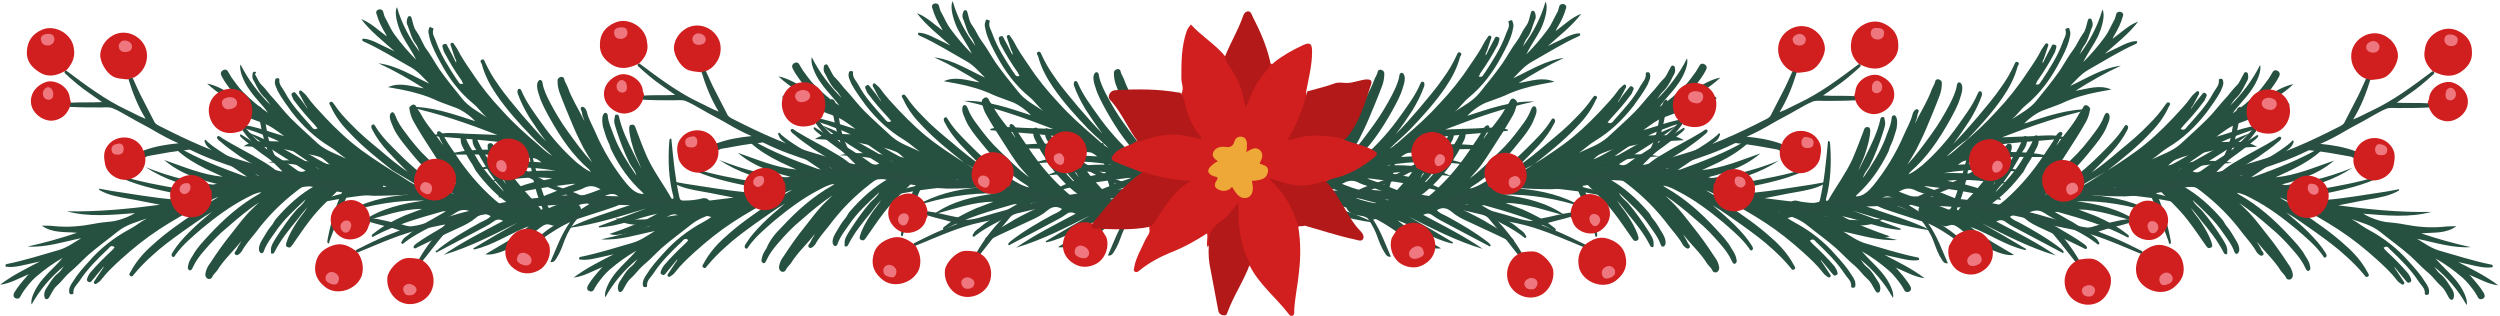
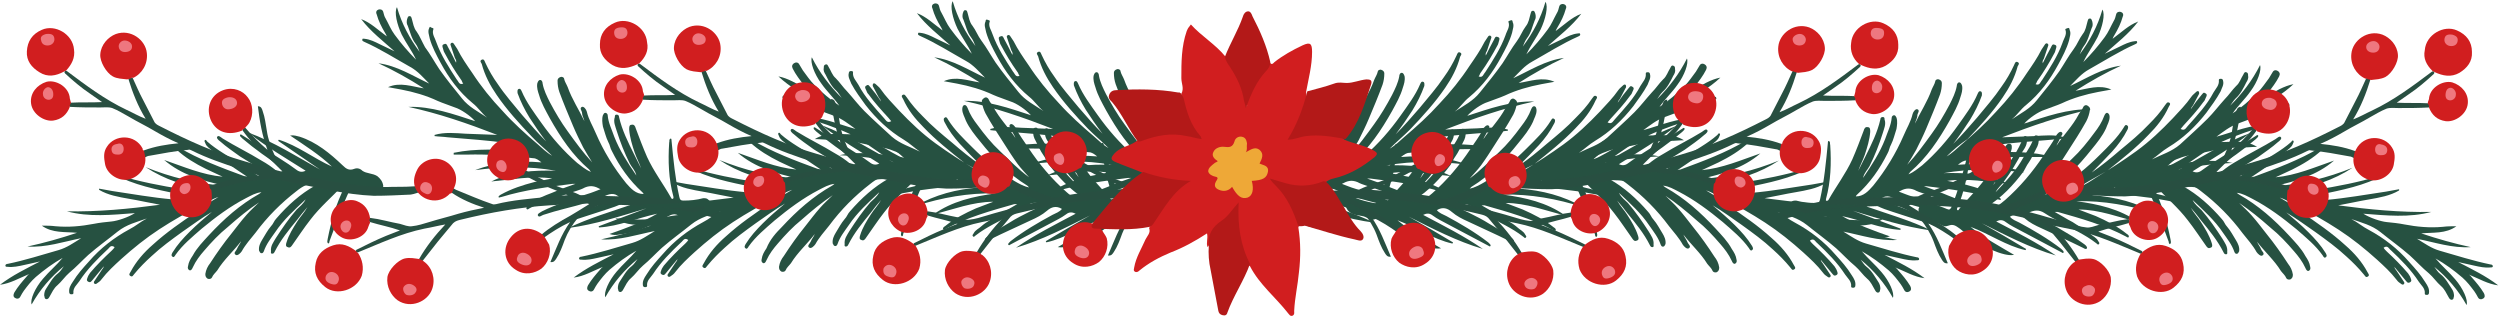
<svg xmlns="http://www.w3.org/2000/svg" version="1.1" id="Calque_1" x="0px" y="0px" viewBox="0 0 418.8 52.9" style="enable-background:new 0 0 418.8 52.9;" xml:space="preserve">
  <style type="text/css">
	.st0{fill:#265141;}
	.st1{fill:#284F41;}
	.st2{fill:#D11E1F;}
	.st3{fill:#EE777F;}
	.st4{fill:#EF7880;}
	.st5{fill:#EF787F;}
	.st6{fill:#EE7780;}
	.st7{fill:#B31918;}
	.st8{fill:#EEA837;}
</style>
  <g>
    <g>
      <g>
        <path class="st0" d="M36.6,33c-1,0.3-1.9,0.9-2.9,1.4c-2.4,1.2-4.7,2.5-7,4c-2.3,1.5-4.4,3.2-6.4,5c-1.2,1.1-2.3,2.1-3.3,3.4     c-0.2,0.3-0.5,0.5-0.8,0.7c-0.1,0.1-0.3,0.1-0.4,0c-0.1-0.1-0.1-0.3,0-0.4c0.4-0.6,0.8-1.2,1.2-1.8c0.1-0.2,0.3-0.3,0.4-0.7     c-0.7,0.8-1.3,1.6-1.9,2.3c-0.2,0.2-0.3,0.5-0.7,0.3c-0.4-0.2-0.2-0.5-0.1-0.8c0.1-0.3,0.3-0.5,0.4-0.7c1.1-1.3,2.3-2.5,3.6-3.7     c0.2-0.2,0.4-0.4,0.5-0.6c-0.7-0.5-0.9,0.2-1.2,0.4c-1.7,1.6-3.4,3.3-4.7,5.3c-0.4,0.6-1.1,1.1-1,2c0,0.2-0.2,0.2-0.4,0.2     c-0.2,0-0.3-0.2-0.3-0.3c-0.1-0.7,0.2-1.2,0.6-1.8c0.8-1.3,1.7-2.3,2.7-3.4c1.9-2.2,4.2-4,6.8-5.4c1-0.5,1.9-1.3,2.9-1.8     c-1.7,0.6-3.4,1-4.9,2.2c-1.6,1.3-3.3,2.5-4.9,3.9c-1.1,1-2.1,2.1-3.2,3c-0.7,0.6-1.3,1.5-2,2.1c-0.6,0.5-0.9,1.2-1.3,1.9     c-0.1,0.2-0.3,0.5-0.6,0.4c-0.3-0.1-0.2-0.4-0.3-0.6c0-0.4,0.1-0.8,0.3-1.1c0.6-0.9,1.1-1.9,2-2.6c0.4-0.3,0.7-0.8,1-1.2     c-2.2,1.8-4,3.9-5.4,6.4c-0.3-0.8,0.6-2.8,1.9-4.3c1-1.2,2.3-2.3,3.3-3.5c-1.6,0.9-3.1,2-4.5,3.2c-0.8,0.7-1.4,1.5-2,2.3     c-0.2,0.3-0.4,0.6-0.6,1c-0.2,0.4-0.6,0.4-0.9,0.2c-0.3-0.2-0.3-0.5-0.1-0.9c0.6-1,1.3-1.8,2-2.6c0.1-0.1,0.2-0.3,0.5-0.5     c-1.7,0.7-3.2,1.6-4.9,1.8c2.1-1.6,4.4-2.7,6.7-3.9c-0.9,0.2-1.8,0.4-2.7,0.6c-0.9,0.2-1.8,0.4-2.7,0.3c-0.2,0-0.4,0-0.4-0.2     c0-0.2,0.2-0.3,0.4-0.3c2.9-0.6,5.7-1.5,8.5-2.3c1.4-0.4,2.5-1.2,3.8-2c-3,0.6-5.9,1.6-9,1.4c2.8-0.6,5.6-1.4,8.3-2.3     c-2-0.2-4.1,0.1-5.9-1.2c0.8,0,1.5,0,2.3,0.1c2.2,0.2,4.3,0,6.4-0.4c1-0.2,2-0.3,3-0.4c1-0.1,2.8-0.7,3.9-1.4     c-3.9,0.3-7.7,0.7-11.4-0.3c5.2,0.1,10.4-0.4,15.6-1.1c-1.7-0.3-3.4-0.7-5.2-1c-1.7-0.3-3.5-0.6-5-1.5c0-0.1,0-0.1,0-0.2     c0.7,0.1,1.5,0.3,2.2,0.4c3.4,0.5,6.7,1.1,10.1,1.4c0.9,0.1,1.5-0.5,2.4-0.6c-3.7-0.8-7.5-1.4-11-3c0-0.1,0-0.2,0.1-0.3     c0.7,0.2,1.4,0.4,2.1,0.6c3.6,0.9,7.2,1.5,10.9,2c0.5,0.1,0.9-0.1,1.5-0.3c-3.8-0.6-7.3-1.7-10.5-3.8c4.2,1.7,8.6,2.8,13.2,3.1     c-3.6-0.8-7.2-1.8-10.1-4.3c3.2,1.1,6.4,2.5,9.8,2.8c-0.9-0.4-1.9-0.9-2.8-1.3c-1.8-0.9-3.5-1.9-5-3.3c-0.2-0.2-0.3-0.4-0.2-0.5     c0.1-0.2,0.3,0,0.5,0.1c3.5,2.1,7.3,3.5,11.1,4.9c0.1,0,0.2,0,0.5,0.1c-1-0.7-2-1.3-2.9-2c-1-0.7-2.1-1.3-2.9-2.3     c-0.4-0.4-1-0.7-1.2-1.3c-0.1-0.2-0.2-0.4-0.1-0.5c0.2-0.2,0.3,0.1,0.4,0.2c1.7,1.5,3.7,2.5,5.6,3.8c0.9,0.6,1.8,1.1,2.7,1.8     c0.8,0.6,1.6,0.6,2.6,0.3c-0.7-0.4-1.3-0.9-2-1.3c-1.1-0.7-2.3-1.4-3.4-2.1c-1.1-0.8-2.3-1.6-3.3-2.5c-0.3-0.2-0.7-0.6-0.5-0.8     c0.2-0.3,0.6,0.1,0.9,0.3c2.1,1.3,4.4,2.4,6.5,3.7c0.9,0.5,1.8,1.1,2.6,1.8c0.7,0.6,1.5,1,2.4,0.5c-0.3-0.5-1-0.8-1.5-1.1     c-2.3-1.5-4.6-3.1-6.7-4.9c-0.1-0.1-0.2-0.2-0.3-0.3c-0.1-0.1-0.1-0.2-0.1-0.3c0.1-0.1,0.2-0.1,0.3,0c1.1,0.7,2.2,1.4,3.3,2     c1.1,0.7,2.2,1.4,3.3,2.1c0.8,0.5,1.7,1.1,2.5,1.7c0.5,0.4,1,0.5,1.6,0.2c-3.3-2.1-6.6-4-9.6-6.4c4.3,1.6,8.1,4,12,6.2     c-2.3-1.6-4.7-3.2-7-4.8c0-0.1,0.1-0.1,0.1-0.2c3.2,1,5.8,3.1,8.9,4.5c-2.1-2-4.5-3.5-7-5.2c0.7-0.1,1.1,0.1,1.6,0.2     c2.8,0.9,5.1,2.8,7.2,4.8c0.6,0.6,1.1,0.9,1.9,0.6c0.5-0.2,1-0.1,1.4,0.3c0.7,0.5,1.7,0.4,2.5,0.9c0.5,0.4,0.9,0.9,1,1.6     c0,0.6-0.3,0.9-0.8,1.2c-0.3,0.2-0.5,0.1-0.8,0c-1-0.5-2-0.9-3.1-1.1c-0.4-0.1-0.6-0.1-0.8,0.4c-1.4,2.9-2.4,5.9-3.5,8.8     c0,0.1,0,0.3-0.2,0.4c-0.3-0.2-0.1-0.6-0.1-0.8c0.6-3,1.4-5.9,2.8-8.6c0.1-0.2,0.2-0.3,0-0.4c-0.2-0.1-0.2,0.1-0.3,0.1     c-1.8,1.9-3.8,3.6-5.4,5.7c-1.1,1.4-2,2.8-3,4.2c-0.2,0.3-0.4,0.6-0.8,0.4c-0.4-0.1-0.3-0.5-0.2-0.8c0.4-1.3,1.1-2.4,1.8-3.5     c0.5-0.8,1.2-1.5,1.7-2.4c-0.6,0.7-1.2,1.4-1.7,2.1c-1.4,1.7-2.8,3.4-3.8,5.4c-0.1,0.2-0.2,0.3-0.4,0.3c-0.3,0-0.2-0.3-0.2-0.4     c-0.1-0.9,0.4-1.5,0.8-2.2c1.1-1.7,2.2-3.3,3.5-4.8c0.5-0.5,1.1-0.9,1.5-1.7c-1.9,1.8-3.7,3.4-5.1,5.5c-0.7,1-1.5,2-1.9,3.2     c-0.1,0.2-0.2,0.4-0.5,0.3c-0.2-0.1-0.2-0.3-0.3-0.4c-0.1-0.7,0.2-1.3,0.5-1.8c0.5-0.8,0.9-1.6,1.5-2.3c0.4-0.4,0.5-0.9,0.9-1.3     c1.9-2.2,4-4.1,6.5-5.5c0.1-0.1,0.2-0.1,0.2-0.2c-1.3-0.3-2.3,0.3-3.3,1.1c-2.6,2-4.9,4.3-6.9,7c-0.8,1-1.7,2-2.3,3.1     c-0.2,0.3-0.7,0.8-1,0.6c-0.5-0.3,0.1-0.7,0.2-1c0.2-0.5,0.5-0.8,0.7-1.3c-1.3,1.7-2.9,3.1-4,4.9c-0.3,0.4-0.7,0.7-0.9,1.2     c-0.1,0.2-0.4,0.3-0.7,0.2c-0.3-0.2-0.4-0.4-0.4-0.8c0.1-0.7,0.4-1.3,0.8-1.8c1.1-1.7,2.3-3.4,3.6-5c0.8-1,1.6-2.1,2.5-3.1     c0.6-0.7,1.4-1.4,2.1-2.1c-1.8,1.2-3.5,2.6-5.2,4.1c-1.5,1.2-2.8,2.6-4,4c-0.7,0.8-1.4,1.7-1.9,2.8c-0.1,0.2-0.2,0.5-0.5,0.5     c-0.3-0.1-0.4-0.4-0.3-0.7c0.1-0.7,0.4-1.2,0.8-1.8c0.7-1.3,1.7-2.3,2.7-3.4c2.5-2.7,5.2-5.1,8.4-6.9c0.1-0.1,0.2-0.1,0.4-0.3     c-1,0.1-1.8,0.6-2.6,1c-2.7,1.4-5.1,3.2-7.4,5.1c-1.6,1.4-3.2,2.7-4.4,4.4c-0.1,0.2-0.3,0.5-0.5,0.3c-0.3-0.2-0.1-0.5,0-0.7     c0.8-1.3,1.8-2.4,2.9-3.5c1.2-1.2,2.4-2.2,3.7-3.3c-1.7,1-3.3,2.2-4.9,3.3c-1.8,1.3-3.6,2.6-5.2,4.1c-1,0.9-2,1.9-2.9,3     c-0.2,0.2-0.3,0.6-0.7,0.3c-0.3-0.2,0-0.5,0.1-0.7c0.9-1.7,2.2-3.2,3.7-4.5c2.3-2.1,4.8-3.8,7.3-5.5C33.9,34.5,35.3,33.8,36.6,33     z" />
-         <path class="st0" d="M70.1,31.2c-1-0.4-1.9-1-2.8-1.6c-2.3-1.4-4.5-2.8-6.7-4.4c-2.2-1.6-4.2-3.5-6.1-5.5     c-1.1-1.2-2.2-2.3-3.1-3.6c-0.2-0.3-0.5-0.5-0.8-0.8c-0.1-0.1-0.3-0.2-0.4-0.1c-0.1,0.1-0.1,0.2-0.1,0.4c0.3,0.6,0.7,1.3,1,1.9     c0.1,0.2,0.3,0.3,0.4,0.7c-0.6-0.9-1.2-1.7-1.8-2.4c-0.2-0.2-0.3-0.5-0.6-0.3c-0.4,0.2-0.3,0.4-0.1,0.8c0.1,0.3,0.2,0.5,0.4,0.7     c1,1.4,2.2,2.7,3.3,3.9c0.2,0.2,0.3,0.4,0.5,0.6c-0.7,0.4-0.9-0.2-1.2-0.5c-1.6-1.8-3.2-3.5-4.3-5.6c-0.4-0.7-1-1.2-0.9-2.1     c0-0.2-0.2-0.2-0.4-0.2c-0.2,0-0.3,0.2-0.3,0.3c-0.2,0.7,0.2,1.2,0.4,1.8c0.7,1.3,1.6,2.5,2.4,3.6c1.8,2.3,3.9,4.3,6.4,5.8     c1,0.6,1.8,1.4,2.7,2c-1.6-0.8-3.3-1.3-4.7-2.5c-1.5-1.4-3.1-2.8-4.6-4.3c-1-1-1.9-2.2-2.9-3.3c-0.7-0.7-1.2-1.5-1.9-2.2     c-0.6-0.5-0.8-1.3-1.2-1.9C43,12.2,42.9,12,42.6,12c-0.3,0.1-0.3,0.3-0.3,0.6c-0.1,0.4,0.1,0.8,0.3,1.1c0.5,1,1,2,1.8,2.7     c0.4,0.4,0.6,0.8,0.9,1.2c-2-2-3.7-4.2-5-6.8c-0.3,0.8,0.4,2.8,1.6,4.4c0.9,1.3,2.1,2.4,3,3.7c-1.5-1-2.9-2.2-4.2-3.5     c-0.7-0.7-1.3-1.6-1.9-2.4c-0.2-0.3-0.4-0.7-0.6-1c-0.2-0.4-0.6-0.4-0.9-0.2c-0.3,0.2-0.4,0.5-0.2,0.9c0.5,1,1.2,1.9,1.9,2.8     c0.1,0.1,0.2,0.3,0.4,0.6c-1.7-0.9-3.1-1.8-4.7-2.1c1.9,1.8,4.2,3,6.4,4.4c-0.9-0.3-1.8-0.5-2.7-0.7c-0.9-0.2-1.7-0.5-2.6-0.5     c-0.2,0-0.4,0-0.4,0.2c-0.1,0.2,0.1,0.3,0.3,0.3c2.8,0.8,5.6,1.9,8.3,2.9c1.4,0.5,2.5,1.4,3.6,2.2c-2.9-0.8-5.8-2.1-8.9-2     c2.8,0.8,5.5,1.7,8.1,2.9c-2,0-4.1-0.4-6,0.8c0.8,0,1.5,0.1,2.3,0.1c2.2,0,4.3,0.3,6.4,0.8c1,0.2,2,0.4,3,0.6     c1,0.2,2.8,0.9,3.8,1.7c-3.8-0.6-7.6-1.3-11.4-0.5c5.2,0.2,10.4,1.2,15.5,2.2c-1.8,0.2-3.5,0.5-5.2,0.7c-1.7,0.2-3.5,0.3-5.1,1.1     c0,0.1,0,0.1,0,0.2c0.7-0.1,1.5-0.2,2.2-0.2c3.4-0.3,6.8-0.6,10.2-0.7c0.9,0,1.5,0.6,2.3,0.8c-3.8,0.5-7.6,0.8-11.1,2.3     c0,0.1,0,0.2,0.1,0.3c0.7-0.1,1.4-0.3,2.1-0.4c3.6-0.7,7.3-1,11-1.3c0.5,0,0.9,0.1,1.5,0.4c-3.9,0.3-7.4,1.2-10.7,3.1     c4.4-1.4,8.8-2.2,13.4-2.1c-3.7,0.5-7.3,1.3-10.4,3.5c3.3-0.8,6.5-2.1,10-2.1c-1,0.4-1.9,0.7-2.9,1.1c-1.8,0.8-3.6,1.7-5.2,3     c-0.2,0.1-0.4,0.3-0.3,0.5c0.1,0.2,0.3,0,0.5-0.1c3.6-1.9,7.5-3,11.4-4.1c0.1,0,0.2,0,0.5,0c-1.1,0.6-2,1.2-3,1.7     c-1,0.7-2.1,1.2-3,2c-0.4,0.4-1,0.6-1.3,1.2c-0.1,0.2-0.3,0.3-0.1,0.5c0.2,0.2,0.3-0.1,0.5-0.2c1.8-1.4,3.9-2.3,5.8-3.4     c0.9-0.5,1.9-1,2.8-1.6c0.9-0.6,1.7-0.5,2.6-0.1c-0.7,0.4-1.4,0.8-2.1,1.1c-1.2,0.6-2.4,1.2-3.5,1.9c-1.2,0.7-2.4,1.4-3.5,2.2     c-0.3,0.2-0.7,0.5-0.6,0.8c0.2,0.3,0.6-0.1,0.9-0.2c2.2-1.1,4.5-2.1,6.8-3.2c0.9-0.4,1.9-0.9,2.7-1.6c0.7-0.6,1.5-0.9,2.5-0.3     c-0.4,0.5-1,0.7-1.6,1c-2.4,1.3-4.8,2.7-7,4.4c-0.1,0.1-0.2,0.2-0.3,0.3C73,42,72.9,42.1,73,42.2c0.1,0.1,0.2,0.1,0.3,0     c1.1-0.6,2.3-1.2,3.4-1.8c1.1-0.6,2.3-1.2,3.4-1.8c0.9-0.5,1.8-0.9,2.6-1.5c0.5-0.4,1-0.4,1.6-0.1c-3.4,1.8-6.8,3.5-10,5.7     c4.4-1.3,8.4-3.4,12.4-5.4c-2.5,1.4-4.9,2.8-7.4,4.3c0,0.1,0.1,0.2,0.1,0.2c3.2-0.7,6-2.7,9.2-3.9c-2.3,1.9-4.8,3.2-7.3,4.7     c0.7,0.1,1.1,0,1.6-0.1c2.9-0.7,5.3-2.5,7.5-4.3c0.7-0.5,1.1-0.8,1.9-0.5c0.5,0.2,0.9,0.1,1.4-0.2c0.8-0.5,1.7-0.3,2.5-0.7     c0.6-0.3,1-0.8,1.1-1.5c0.1-0.6-0.2-0.9-0.7-1.2c-0.3-0.2-0.5-0.2-0.8,0c-1,0.4-2.1,0.7-3.2,0.9c-0.4,0.1-0.6,0-0.8-0.4     c-1.2-2.9-2-6-2.8-9.1c0-0.1,0-0.3-0.2-0.4c-0.3,0.2-0.2,0.6-0.1,0.8c0.3,3,0.9,6,2.1,8.8c0.1,0.2,0.1,0.3,0,0.4     c-0.2,0.1-0.2-0.1-0.3-0.2c-1.7-2-3.6-3.8-5-6c-1-1.4-1.8-2.9-2.7-4.4c-0.2-0.3-0.4-0.6-0.8-0.5c-0.4,0.1-0.3,0.5-0.3,0.8     c0.3,1.3,0.9,2.4,1.6,3.6c0.5,0.9,1.1,1.6,1.5,2.5c-0.5-0.7-1.1-1.5-1.6-2.2c-1.3-1.8-2.6-3.6-3.4-5.7c-0.1-0.2-0.2-0.3-0.4-0.3     c-0.3,0-0.2,0.3-0.2,0.4c-0.2,0.9,0.3,1.6,0.7,2.2c0.9,1.7,1.9,3.4,3.1,5c0.4,0.6,1,1,1.4,1.8c-1.8-1.9-3.5-3.7-4.7-5.9     c-0.6-1.1-1.4-2.1-1.7-3.3c-0.1-0.2-0.2-0.4-0.5-0.3c-0.2,0-0.3,0.2-0.3,0.4c-0.1,0.7,0.1,1.3,0.4,1.8c0.4,0.8,0.8,1.7,1.3,2.4     c0.3,0.4,0.5,0.9,0.8,1.4c1.7,2.3,3.7,4.4,6.1,5.9c0.1,0.1,0.2,0.1,0.2,0.2c-1.3,0.2-2.3-0.5-3.2-1.3c-2.5-2.2-4.6-4.7-6.4-7.4     c-0.7-1.1-1.5-2.1-2.1-3.3c-0.2-0.4-0.6-0.8-0.9-0.7c-0.5,0.3,0.1,0.7,0.2,1c0.1,0.5,0.5,0.9,0.6,1.3c-1.2-1.8-2.7-3.3-3.7-5.2     c-0.2-0.4-0.6-0.8-0.8-1.3c-0.1-0.2-0.4-0.4-0.7-0.2c-0.3,0.2-0.5,0.4-0.4,0.7c0.1,0.7,0.3,1.3,0.6,1.9c1,1.8,2.1,3.5,3.2,5.2     c0.7,1.1,1.4,2.2,2.2,3.3c0.6,0.8,1.3,1.5,1.9,2.2c-1.8-1.3-3.3-2.9-4.9-4.4c-1.4-1.3-2.6-2.8-3.7-4.3c-0.7-0.9-1.3-1.8-1.7-2.9     c-0.1-0.2-0.2-0.5-0.5-0.5c-0.3,0.1-0.4,0.4-0.4,0.7c0,0.7,0.4,1.3,0.6,1.9c0.6,1.3,1.5,2.4,2.4,3.5c2.3,2.9,4.8,5.5,7.9,7.4     c0.1,0.1,0.2,0.2,0.3,0.3c-1-0.2-1.8-0.7-2.5-1.1c-2.6-1.6-4.9-3.5-7-5.6c-1.5-1.5-3-2.9-4.1-4.7c-0.1-0.2-0.3-0.5-0.5-0.3     c-0.3,0.1-0.2,0.5-0.1,0.7c0.7,1.4,1.6,2.6,2.6,3.7c1.1,1.2,2.3,2.4,3.4,3.5c-1.6-1.1-3.2-2.4-4.7-3.7c-1.7-1.4-3.4-2.8-4.9-4.4     c-1-1-1.9-2-2.7-3.2c-0.2-0.2-0.3-0.6-0.7-0.4c-0.3,0.2,0,0.5,0.1,0.7c0.8,1.8,2,3.3,3.4,4.7c2.1,2.2,4.5,4.1,6.9,6     C67.5,29.6,68.8,30.3,70.1,31.2z" />
        <g>
          <path class="st1" d="M24.1,25.2c1.9-0.7,3.8-1,5.8-1.2c-1.4-0.6-2.7-1.3-3.9-2c-1.5-0.9-3-1.6-4.5-2.5c-0.9-0.5-1.7-1-2.7-1.4      c-0.6-0.2-1.3-0.1-2-0.1c-1.7,0-3.4,0-5.1-0.1c-0.3-0.3-0.3-0.6,0.2-0.7c1.7-0.1,3.4,0,5.2-0.1c-0.7-0.5-1.3-0.9-2-1.4      c-1.5-1-2.9-2.2-4.2-3.4c-0.1-0.1-0.1-0.2-0.1-0.2c0-0.3,0.2-0.3,0.4-0.2c3.2,2.4,6.4,4.8,10,6.5c1.1,0.5,2.1,1.1,3.2,1.5      c-1.3-2.1-2.2-4.4-2.9-6.7c0.2-0.2,0.4-0.3,0.7-0.2c0.6,1.3,1.1,2.5,1.8,3.8c0.6,1.2,1.2,2.3,1.8,3.5c0.2,0.5,0.7,0.7,1.1,0.9      c4.5,2.3,9.1,4.4,14,5.8c2,0.6,4,1.2,6.1,1.7c0.1,0,0.1,0,0.3,0c-0.9-0.9-1.7-1.7-2.6-2.5c-1.5-1.3-2.9-2.7-4.1-4.4      c0.1-0.3,0.2-0.4,0.5-0.4c1.1,1.3,2.3,2.5,3.7,3.7c-0.9-2.4-1.3-4.8-1.6-7.3c0.6,0,0.7,0.5,0.8,0.8c0.4,1.1,0.5,2.2,0.7,3.3      c0.2,1.4,0.7,2.8,1.3,4.1c0.5,1,1.5,1.6,2.3,2.4c0.9,0.9,2.1,0.9,3.3,1.2c2.4,0.5,4.9,1,7.3,1.3c2.3,0.3,4.7,0.5,7,0.4      c1.6,0,3.1,0,4.6-0.2c0.3-0.1,0.6,0.1,0.7,0.4c0.1,0.4-0.2,0.5-0.5,0.6c-0.6,0.1-1.2,0.4-1.9,0.5c-2.1,0.1-4.1,0.2-6.2,0.2      c-4.8-0.2-9.4-1.4-14.1-2.3c-1-0.2-2-0.4-2.9-0.6c-0.1,0-0.3,0-0.4,0c-1.8,0.4-3.6,0.3-5.4,0.8c-1.5,0.4-3,0.8-4.4,1.2      c-0.5-0.1-0.4-0.4-0.3-0.7c0.9-0.4,1.9-0.6,2.8-0.9c1.7-0.5,3.5-0.6,5.5-0.9c-1.2-0.4-2.3-0.8-3.3-1.1c-2.7-0.9-5.4-1.8-8-3.1      c-0.2-0.1-0.4-0.2-0.6-0.1c-2.2,0.2-4.3,0.6-6.5,1c-0.3,0-0.5,0.2-0.8,0.3C23.9,25.9,23.9,25.6,24.1,25.2z" />
          <path class="st2" d="M11.1,11.8c-0.1,0.1-0.3,0.1-0.4,0.2C9.4,12.7,8,13,6.6,12.1c-1.3-0.8-2.2-1.9-2.1-3.5C4.6,6.9,5.4,5.7,7,5      c2.2-1,5.2,0.7,5.4,3.3C12.6,9.7,12,10.8,11.1,11.8z" />
          <path class="st2" d="M22,13.1c-0.2,0.1-0.4,0.1-0.7,0.2c-0.8-0.1-1.7-0.1-2.4-0.5c-1.1-0.6-2.2-2.5-2.1-3.7      c0.1-1.6,1.3-2.9,2.6-3.4c2.5-0.9,5,1,5.2,3.2c0.2,1.8-0.8,3.5-2.4,4.2C22.2,12.9,22.1,12.9,22,13.1z" />
          <path class="st2" d="M41,21.5c-0.2,0.1-0.4,0.2-0.5,0.4c-2.3,0.9-4.2,0.2-5.1-1.6c-1-2.1-0.2-4.4,2-5.2c1.7-0.6,3.3,0.1,4.1,1.2      c0.9,1.1,1,2.9,0.3,4.2C41.6,20.9,41.2,21.2,41,21.5z" />
          <path class="st2" d="M24.1,25.2c0.1,0.3,0.1,0.6,0.2,0.9c0.4,2.1-1.3,3.8-3,4c-1.6,0.2-3.4-1-3.7-2.6c-0.2-1.1-0.3-2,0.3-2.9      c1.3-2.1,4.7-2.2,6,0.3C23.9,25.1,23.9,25.2,24.1,25.2z" />
          <path class="st2" d="M35.1,31.1c0,0.2,0,0.5,0.3,0.7c0.1,0.9,0.2,1.7-0.2,2.6c-0.6,1.2-1.6,1.9-2.9,2c-1.5,0.1-2.7-0.6-3.4-2      c-1-2.1-0.1-4.4,2.4-5c1.4-0.3,2.6,0.3,3.5,1.3C34.9,30.8,35,31,35.1,31.1z" />
          <path class="st2" d="M11.9,17.2c-0.1,0.2-0.3,0.5-0.2,0.7c-0.5,1.3-1.4,2.1-2.8,2.3c-1.5,0.2-3.5-1.1-3.7-2.9      c-0.2-1.7,1-3.1,2.6-3.6c1.6-0.4,3.8,0.9,3.9,2.8C11.8,16.8,11.8,17,11.9,17.2z" />
          <path class="st3" d="M7.7,5.7C8.6,5.6,9,5.8,9.1,6.4C9.2,7,8.8,7.5,8.2,7.6C7.5,7.7,7,7.4,6.9,6.8C6.7,6.2,7,5.9,7.7,5.7z" />
          <path class="st3" d="M21.2,8.7c-0.7,0.1-1.2-0.2-1.3-0.8c-0.1-0.5,0.3-1,0.8-1.1c0.6-0.1,1.3,0.3,1.4,0.8      C22.2,8.2,21.9,8.6,21.2,8.7z" />
          <path class="st4" d="M38.2,16.3c0.8-0.1,1.4,0.2,1.5,0.8c0.1,0.6-0.4,1.1-1.3,1.2c-0.6,0.1-1.1-0.3-1.2-0.9      C37.1,16.8,37.4,16.5,38.2,16.3z" />
          <path class="st5" d="M19.7,24.1c0.5-0.2,0.9,0.1,1,0.6c0.1,0.7-0.2,1.2-0.9,1.2c-0.6,0-1-0.1-1.1-0.7      C18.6,24.6,18.9,24.2,19.7,24.1z" />
          <path class="st6" d="M30.1,31.9c-0.1-0.6,0.3-1.1,0.9-1.2c0.5-0.1,0.8,0,0.9,0.5c0.1,0.6-0.3,1.2-0.9,1.3      C30.7,32.6,30.2,32.3,30.1,31.9z" />
          <path class="st5" d="M8.9,15.5c0.1,0.7-0.1,1.1-0.6,1.2c-0.5,0.1-1.1-0.3-1.1-0.9c-0.1-0.5,0.3-1.1,0.8-1.2      C8.4,14.6,8.8,14.9,8.9,15.5z" />
        </g>
      </g>
      <g>
        <path class="st0" d="M92.5,26.1c-0.9-0.5-1.7-1.3-2.5-2c-2-1.7-4-3.5-5.8-5.5c-1.9-2-3.6-4.1-5.1-6.4c-0.9-1.3-1.8-2.6-2.5-4     c-0.2-0.3-0.4-0.6-0.6-0.9c-0.1-0.1-0.2-0.2-0.4-0.1c-0.1,0.1-0.2,0.2-0.1,0.4c0.2,0.7,0.5,1.4,0.7,2.1c0.1,0.2,0.3,0.4,0.2,0.8     c-0.5-1-0.9-1.8-1.4-2.7c-0.1-0.2-0.2-0.6-0.6-0.4c-0.4,0.1-0.3,0.4-0.2,0.7c0.1,0.3,0.1,0.5,0.3,0.8c0.8,1.5,1.7,3,2.7,4.4     c0.2,0.2,0.2,0.5,0.4,0.7c-0.7,0.3-0.8-0.4-1.1-0.7c-1.3-2-2.6-4-3.4-6.2c-0.2-0.7-0.8-1.4-0.5-2.2c0.1-0.2-0.2-0.2-0.4-0.3     C72,4.4,72,4.5,71.9,4.7c-0.3,0.6,0,1.2,0.1,1.8c0.4,1.4,1.1,2.7,1.8,4c1.4,2.6,3.1,4.9,5.4,6.8c0.9,0.7,1.5,1.7,2.4,2.4     c-1.5-1-3.1-1.8-4.2-3.2c-1.3-1.6-2.6-3.2-3.8-4.9c-0.8-1.2-1.5-2.5-2.4-3.7C70.7,7,70.3,6,69.8,5.3c-0.5-0.6-0.6-1.4-0.8-2.1     c-0.1-0.3-0.1-0.5-0.4-0.5c-0.3,0-0.3,0.3-0.4,0.5c-0.1,0.4-0.1,0.8,0.1,1.1c0.4,1,0.6,2.1,1.3,3c0.3,0.4,0.5,0.9,0.7,1.4     c-1.7-2.3-3-4.7-3.8-7.5c-0.5,0.8,0,2.9,0.8,4.6c0.7,1.4,1.7,2.7,2.4,4.2c-1.3-1.3-2.5-2.7-3.6-4.2c-0.6-0.8-1-1.8-1.5-2.7     c-0.2-0.3-0.3-0.7-0.4-1.1c-0.1-0.4-0.5-0.5-0.8-0.4c-0.3,0.1-0.5,0.4-0.3,0.8c0.3,1.1,0.8,2.1,1.4,3.1c0.1,0.2,0.2,0.3,0.3,0.6     c-1.5-1.1-2.7-2.3-4.3-2.9c1.6,2.1,3.7,3.7,5.6,5.4c-0.8-0.4-1.7-0.8-2.5-1.2c-0.8-0.4-1.6-0.8-2.5-0.9c-0.2,0-0.4-0.1-0.4,0.1     c-0.1,0.2,0.1,0.3,0.3,0.4c2.7,1.2,5.2,2.8,7.7,4.2c1.3,0.7,2.2,1.8,3.2,2.8c-2.8-1.3-5.4-3-8.5-3.4c2.6,1.2,5.1,2.6,7.6,4.2     c-2-0.3-4-1.1-6-0.2c0.7,0.1,1.5,0.3,2.2,0.4c2.1,0.4,4.2,1,6.1,1.9c0.9,0.4,1.9,0.7,2.9,1.1c1,0.3,2.6,1.4,3.4,2.3     c-3.7-1.2-7.3-2.5-11.2-2.4c5.1,1.1,10,2.8,14.9,4.7c-1.8-0.1-3.5-0.1-5.3-0.2c-1.7-0.1-3.5-0.3-5.2,0.2c0,0.1,0,0.1,0,0.2     c0.7,0.1,1.5,0.1,2.2,0.2c3.4,0.3,6.8,0.5,10.2,1c0.9,0.1,1.4,0.8,2.2,1.2c-3.8-0.1-7.6-0.4-11.4,0.4c0,0.1,0,0.2,0,0.3     c0.7,0,1.5,0,2.2,0c3.7-0.1,7.4,0.2,11.1,0.6c0.5,0,0.9,0.3,1.4,0.7c-3.9-0.3-7.5-0.1-11.1,1.3c4.5-0.6,9-0.7,13.5,0.1     c-3.7-0.1-7.4,0.1-10.8,1.8c3.4-0.3,6.8-1,10.2-0.5c-1,0.2-2,0.4-3,0.6c-1.9,0.5-3.8,1.1-5.6,2.1c-0.2,0.1-0.4,0.3-0.4,0.4     c0.1,0.2,0.3,0,0.5,0c3.9-1.2,7.9-1.7,11.9-2.2c0.1,0,0.2,0,0.5,0c-1.2,0.4-2.2,0.8-3.2,1.2c-1.1,0.5-2.3,0.8-3.3,1.5     c-0.5,0.3-1.1,0.5-1.5,1c-0.1,0.1-0.3,0.3-0.2,0.5c0.2,0.2,0.3,0,0.5-0.1c2-1.1,4.2-1.6,6.3-2.4c1-0.4,2.1-0.6,3-1.1     c1-0.4,1.7-0.2,2.6,0.3c-0.8,0.3-1.5,0.6-2.2,0.8c-1.3,0.4-2.5,0.8-3.8,1.3c-1.3,0.5-2.6,1-3.8,1.6c-0.3,0.2-0.8,0.4-0.7,0.7     c0.2,0.4,0.6,0,0.9-0.1c2.4-0.8,4.8-1.3,7.2-2c1-0.3,2-0.6,3-1.1c0.8-0.4,1.7-0.7,2.5,0.1c-0.4,0.4-1.1,0.5-1.7,0.7     c-2.6,0.9-5.2,1.9-7.6,3.2c-0.1,0.1-0.3,0.1-0.4,0.2c-0.1,0.1-0.2,0.2-0.1,0.3c0,0.1,0.2,0.1,0.3,0.1c1.2-0.4,2.5-0.8,3.7-1.2     c1.2-0.4,2.5-0.8,3.7-1.2c0.9-0.3,1.9-0.6,2.8-1.1c0.6-0.3,1-0.3,1.6,0.2c-3.7,1.3-7.3,2.3-10.8,4c4.5-0.6,8.8-2,13.1-3.3     c-2.7,1-5.3,2-8,3c0,0.1,0,0.2,0.1,0.2c3.3-0.2,6.4-1.6,9.7-2.3c-2.6,1.5-5.2,2.4-8,3.4c0.6,0.2,1.1,0.2,1.6,0.1     c3-0.3,5.6-1.6,8.1-3c0.7-0.4,1.3-0.6,2-0.1c0.4,0.3,0.9,0.3,1.4,0.1c0.8-0.3,1.8,0,2.6-0.3c0.6-0.2,1.1-0.6,1.3-1.3     c0.2-0.6-0.1-1-0.5-1.3c-0.2-0.2-0.5-0.2-0.8-0.2c-1.1,0.3-2.2,0.4-3.3,0.4c-0.4,0-0.6-0.1-0.7-0.6c-0.7-3.1-1-6.3-1.3-9.4     c0-0.1,0-0.3-0.1-0.4c-0.4,0.1-0.2,0.5-0.3,0.7c-0.2,3-0.1,6.1,0.7,9c0,0.2,0.1,0.3-0.1,0.4c-0.2,0.1-0.2-0.1-0.3-0.2     c-1.3-2.3-2.9-4.4-4-6.8c-0.7-1.6-1.3-3.2-1.9-4.8c-0.1-0.4-0.3-0.7-0.7-0.6c-0.4,0-0.4,0.4-0.4,0.8c0.1,1.3,0.5,2.6,0.9,3.8     c0.3,0.9,0.8,1.8,1.1,2.7c-0.4-0.8-0.8-1.6-1.2-2.4c-1-2-2-4-2.5-6.2c0-0.2-0.1-0.4-0.4-0.4c-0.3,0-0.3,0.2-0.3,0.4     c-0.3,0.8,0.1,1.6,0.3,2.3c0.6,1.9,1.3,3.7,2.2,5.5c0.3,0.6,0.9,1.1,1.1,2c-1.5-2.2-2.8-4.2-3.7-6.5c-0.4-1.2-1-2.3-1.1-3.6     c0-0.2-0.2-0.4-0.4-0.4c-0.2,0-0.3,0.2-0.4,0.4c-0.2,0.6-0.1,1.3,0,1.9c0.3,0.9,0.5,1.8,0.9,2.6c0.3,0.5,0.3,1,0.6,1.5     c1.3,2.6,2.9,4.9,5.1,6.9c0.1,0.1,0.2,0.2,0.2,0.3c-1.3,0-2.1-0.9-2.9-1.8c-2.1-2.6-3.8-5.4-5.1-8.4c-0.5-1.2-1.2-2.3-1.5-3.6     c-0.1-0.4-0.5-0.9-0.8-0.8c-0.5,0.2,0,0.7,0,1c0,0.5,0.3,0.9,0.4,1.4c-0.9-1.9-2.1-3.7-2.8-5.7c-0.2-0.5-0.5-0.9-0.6-1.4     c0-0.2-0.3-0.4-0.6-0.3c-0.3,0.1-0.5,0.3-0.5,0.6c0,0.7,0.1,1.3,0.3,1.9c0.7,1.9,1.5,3.8,2.3,5.7c0.5,1.2,1.1,2.4,1.7,3.6     c0.5,0.9,1,1.7,1.5,2.5c-1.5-1.6-2.8-3.4-4.1-5.2c-1.1-1.5-2.1-3.2-3-4.9c-0.5-1-1-2-1.2-3.1c0-0.2-0.1-0.6-0.4-0.6     c-0.3,0-0.4,0.3-0.5,0.6c-0.1,0.7,0.1,1.3,0.3,1.9c0.4,1.4,1.1,2.6,1.8,3.9c1.8,3.2,3.8,6.2,6.6,8.6c0.1,0.1,0.1,0.2,0.3,0.4     c-1-0.4-1.6-1-2.3-1.5c-2.3-2-4.3-4.3-6-6.7c-1.2-1.7-2.5-3.4-3.3-5.3c-0.1-0.2-0.2-0.5-0.5-0.4c-0.3,0.1-0.2,0.5-0.2,0.7     c0.5,1.4,1.2,2.8,2,4.1c0.9,1.4,1.8,2.7,2.8,4c-1.4-1.4-2.7-2.9-4-4.4c-1.4-1.7-2.9-3.4-4.1-5.2c-0.8-1.1-1.5-2.3-2.1-3.6     c-0.1-0.2-0.2-0.7-0.6-0.5c-0.4,0.2-0.1,0.5,0,0.7c0.5,1.9,1.4,3.6,2.5,5.2c1.7,2.5,3.8,4.8,5.9,7C90.1,24,91.4,25,92.5,26.1z" />
        <g>
          <path class="st1" d="M75.7,32.3c1.6,1.1,3.5,1.9,5.4,2.5c-1.5,0.3-2.9,0.6-4.3,1c-1.6,0.5-3.3,0.9-4.9,1.4      c-1,0.3-1.9,0.6-2.9,0.7c-0.6,0.1-1.3-0.2-2-0.4c-1.7-0.3-3.3-0.8-5-1c-0.4,0.2-0.4,0.5,0,0.7c1.6,0.5,3.3,0.8,5,1.4      c-0.8,0.3-1.5,0.6-2.3,0.9c-1.7,0.7-3.3,1.5-4.9,2.3c-0.1,0-0.1,0.1-0.2,0.2c-0.1,0.3,0.1,0.3,0.3,0.3c3.7-1.5,7.3-3.2,11.2-4      c1.2-0.2,2.3-0.5,3.5-0.7c-1.7,1.8-3.2,3.7-4.4,5.8c0.1,0.3,0.3,0.4,0.6,0.3c0.9-1.1,1.7-2.2,2.6-3.3c0.8-1,1.7-2,2.5-3      c0.4-0.4,0.9-0.5,1.3-0.6c4.9-1.2,9.9-2.1,14.9-2.4c2.1-0.1,4.2-0.3,6.3-0.3c0.1,0,0.1,0,0.3,0.1c-1.1,0.7-2.1,1.3-3.1,1.9      c-1.8,1-3.5,2-5,3.3c0,0.3,0.1,0.5,0.4,0.5c1.4-1,2.8-1.9,4.5-2.7c-1.5,2.1-2.3,4.4-3.3,6.7c0.6,0.1,0.8-0.3,1-0.6      c0.6-0.9,1-2,1.4-3.1c0.5-1.3,1.3-2.6,2.2-3.7c0.7-0.8,1.8-1.3,2.8-1.8c1.1-0.6,2.3-0.4,3.5-0.4c2.5,0.1,5,0.1,7.4,0.4      c2.3,0.2,4.7,0.6,6.9,1.2c1.5,0.4,3,0.7,4.5,1.3c0.3,0.1,0.6,0.1,0.7-0.2c0.2-0.3-0.1-0.6-0.3-0.7c-0.6-0.3-1.1-0.7-1.7-0.9      c-2-0.6-4-1.2-6-1.6c-4.7-1-9.5-0.8-14.2-1c-1,0-2-0.1-3-0.1c-0.1,0-0.3,0-0.4-0.1c-1.7-0.8-3.5-1.2-5.1-2      c-1.4-0.7-2.7-1.4-4.1-2.2c-0.5,0-0.5,0.3-0.4,0.6c0.8,0.6,1.7,1,2.6,1.5c1.6,0.9,3.3,1.4,5.1,2.2c-1.3,0.1-2.4,0.2-3.5,0.3      c-2.8,0.3-5.7,0.5-8.5,1.2c-0.2,0-0.4,0.1-0.6,0c-2.1-0.7-4.1-1.6-6.1-2.4c-0.2-0.1-0.5-0.3-0.7-0.4      C75.7,31.7,75.6,31.9,75.7,32.3z" />
          <path class="st2" d="M60,42.4c-0.1-0.1-0.3-0.1-0.3-0.3c-1.2-0.9-2.4-1.5-3.9-1c-1.5,0.5-2.6,1.4-2.9,2.9      c-0.4,1.7,0.2,3,1.6,4.1c1.9,1.5,5.2,0.5,6.1-1.9C61,44.8,60.7,43.5,60,42.4z" />
          <path class="st2" d="M70.9,43.7c-0.2-0.1-0.4-0.2-0.6-0.3c-0.8-0.1-1.6-0.3-2.5-0.1c-1.2,0.3-2.7,1.9-2.9,3.1      c-0.2,1.6,0.6,3.1,1.7,3.9c2.2,1.5,5.1,0.2,5.8-1.9c0.6-1.7,0-3.6-1.4-4.6C71.1,43.8,70.9,43.8,70.9,43.7z" />
          <path class="st2" d="M91.3,39.8c-0.1-0.2-0.3-0.3-0.4-0.5c-2-1.5-4-1.2-5.3,0.4c-1.5,1.8-1.2,4.3,0.8,5.5c1.5,1,3.2,0.6,4.3-0.2      c1.1-0.9,1.7-2.5,1.3-4C91.8,40.6,91.5,40.2,91.3,39.8z" />
          <path class="st2" d="M75.7,32.3c0.1-0.3,0.3-0.6,0.4-0.9c0.9-2-0.3-4-2-4.6c-1.6-0.6-3.5,0.2-4.2,1.6c-0.5,1-0.7,1.9-0.4,2.9      c0.8,2.3,4,3.2,5.9,1.1C75.6,32.5,75.6,32.3,75.7,32.3z" />
          <path class="st2" d="M87.8,29.2c0.1-0.2,0.1-0.5,0.4-0.6c0.3-0.8,0.6-1.6,0.4-2.6c-0.3-1.3-1.1-2.2-2.3-2.6      c-1.5-0.5-2.8,0-3.8,1.1c-1.5,1.8-1.1,4.3,1.2,5.4c1.3,0.6,2.5,0.3,3.7-0.5C87.5,29.4,87.7,29.3,87.8,29.2z" />
          <path class="st2" d="M62,37.3c-0.1-0.3-0.2-0.5,0-0.7c-0.2-1.4-0.9-2.4-2.2-2.9c-1.4-0.6-3.6,0.3-4.2,2      c-0.6,1.6,0.2,3.3,1.7,4.1c1.5,0.8,3.9,0,4.4-1.8C61.8,37.7,61.9,37.5,62,37.3z" />
          <path class="st3" d="M55.3,47.5c0.8,0.3,1.2,0.2,1.4-0.4c0.2-0.5,0-1.1-0.6-1.4c-0.6-0.3-1.2-0.1-1.5,0.5      C54.4,46.8,54.6,47.2,55.3,47.5z" />
          <path class="st3" d="M69.1,47.7c-0.6-0.3-1.2-0.1-1.5,0.4c-0.2,0.4,0.1,1.1,0.5,1.3c0.6,0.2,1.3,0,1.5-0.4      C70,48.5,69.7,48,69.1,47.7z" />
          <path class="st4" d="M87.4,44.3c0.7,0.3,1.4,0.2,1.6-0.4c0.2-0.6-0.2-1.2-1-1.5c-0.6-0.2-1.2,0.1-1.3,0.6      C86.4,43.6,86.7,44,87.4,44.3z" />
          <path class="st5" d="M71.2,32.4c0.5,0.3,0.9,0.1,1.1-0.4c0.2-0.6,0-1.2-0.6-1.4c-0.5-0.2-0.9-0.1-1.2,0.4      C70.2,31.7,70.5,32.1,71.2,32.4z" />
          <path class="st6" d="M83.2,27.3c-0.2,0.5,0,1.1,0.6,1.4c0.4,0.2,0.8,0.2,1-0.3c0.2-0.5,0-1.2-0.5-1.5      C83.9,26.7,83.3,26.9,83.2,27.3z" />
          <path class="st5" d="M58.7,38.3c0.3-0.6,0.1-1.1-0.3-1.3c-0.5-0.2-1.1,0.1-1.3,0.6c-0.2,0.5,0.1,1.1,0.5,1.3      C58,39.1,58.5,38.9,58.7,38.3z" />
        </g>
      </g>
      <g>
        <path class="st0" d="M132.7,31.8c-1,0.3-1.9,0.9-2.9,1.4c-2.4,1.2-4.7,2.5-7,4c-2.3,1.5-4.4,3.2-6.4,5c-1.2,1.1-2.3,2.1-3.3,3.4     c-0.2,0.3-0.5,0.5-0.8,0.7c-0.1,0.1-0.3,0.1-0.4,0c-0.1-0.1-0.1-0.3,0-0.4c0.4-0.6,0.8-1.2,1.2-1.8c0.1-0.2,0.3-0.3,0.4-0.7     c-0.7,0.8-1.3,1.6-1.9,2.3c-0.2,0.2-0.3,0.5-0.7,0.3c-0.4-0.2-0.2-0.5-0.1-0.8c0.1-0.3,0.3-0.5,0.4-0.7c1.1-1.3,2.3-2.5,3.6-3.7     c0.2-0.2,0.4-0.4,0.5-0.6c-0.7-0.5-0.9,0.2-1.2,0.4c-1.7,1.6-3.4,3.3-4.7,5.3c-0.4,0.6-1.1,1.1-1,2c0,0.2-0.2,0.2-0.4,0.2     c-0.2,0-0.3-0.2-0.3-0.3c-0.1-0.7,0.2-1.2,0.6-1.8c0.8-1.3,1.7-2.3,2.7-3.4c1.9-2.2,4.2-4,6.8-5.4c1-0.5,1.9-1.3,2.9-1.8     c-1.7,0.6-3.4,1-4.9,2.2c-1.6,1.3-3.3,2.5-4.9,3.9c-1.1,1-2.1,2.1-3.2,3c-0.7,0.6-1.3,1.5-2,2.1c-0.6,0.5-0.9,1.2-1.3,1.9     c-0.1,0.2-0.3,0.5-0.6,0.4c-0.3-0.1-0.2-0.4-0.3-0.6c0-0.4,0.1-0.8,0.3-1.1c0.6-0.9,1.1-1.9,2-2.6c0.4-0.3,0.7-0.8,1-1.2     c-2.2,1.8-4,3.9-5.4,6.4c-0.3-0.8,0.6-2.8,1.9-4.3c1-1.2,2.3-2.3,3.3-3.5c-1.6,0.9-3.1,2-4.5,3.2c-0.8,0.7-1.4,1.5-2,2.3     c-0.2,0.3-0.4,0.6-0.6,1c-0.2,0.4-0.6,0.4-0.9,0.2c-0.3-0.2-0.3-0.5-0.1-0.9c0.6-1,1.3-1.8,2-2.6c0.1-0.1,0.2-0.3,0.5-0.5     c-1.7,0.7-3.2,1.6-4.9,1.8c2.1-1.6,4.4-2.7,6.7-3.9c-0.9,0.2-1.8,0.4-2.7,0.6c-0.9,0.2-1.8,0.4-2.7,0.3c-0.2,0-0.4,0-0.4-0.2     c0-0.2,0.2-0.3,0.4-0.3c2.9-0.6,5.7-1.5,8.5-2.3c1.4-0.4,2.5-1.2,3.8-2c-3,0.6-5.9,1.6-9,1.4c2.8-0.6,5.6-1.4,8.3-2.3     c-2-0.2-4.1,0.1-5.9-1.2c0.8,0,1.5,0,2.3,0.1c2.2,0.2,4.3,0,6.4-0.4c1-0.2,2-0.3,3-0.4c1-0.1,2.8-0.7,3.9-1.4     c-3.9,0.3-7.7,0.7-11.4-0.3c5.2,0.1,10.4-0.4,15.6-1.1c-1.7-0.3-3.4-0.7-5.2-1c-1.7-0.3-3.5-0.6-5-1.5c0-0.1,0-0.1,0-0.2     c0.7,0.1,1.5,0.3,2.2,0.4c3.4,0.5,6.7,1.1,10.1,1.4c0.9,0.1,1.5-0.5,2.4-0.6c-3.7-0.8-7.5-1.4-11-3c0-0.1,0-0.2,0.1-0.3     c0.7,0.2,1.4,0.4,2.1,0.6c3.6,0.9,7.2,1.5,10.9,2c0.5,0.1,0.9-0.1,1.5-0.3c-3.8-0.6-7.3-1.7-10.5-3.8c4.2,1.7,8.6,2.8,13.2,3.1     c-3.6-0.8-7.2-1.8-10.1-4.3c3.2,1.1,6.4,2.5,9.8,2.8c-0.9-0.4-1.9-0.9-2.8-1.3c-1.8-0.9-3.5-1.9-5-3.3c-0.2-0.2-0.3-0.4-0.2-0.5     c0.1-0.2,0.3,0,0.5,0.1c3.5,2.1,7.3,3.5,11.1,4.9c0.1,0,0.2,0,0.5,0.1c-1-0.7-2-1.3-2.9-2c-1-0.7-2.1-1.3-2.9-2.3     c-0.4-0.4-1-0.7-1.2-1.3c-0.1-0.2-0.2-0.4-0.1-0.5c0.2-0.2,0.3,0.1,0.4,0.2c1.7,1.5,3.7,2.5,5.6,3.8c0.9,0.6,1.8,1.1,2.7,1.8     c0.8,0.6,1.6,0.6,2.6,0.3c-0.7-0.4-1.3-0.9-2-1.3c-1.1-0.7-2.3-1.4-3.4-2.1c-1.1-0.8-2.3-1.6-3.3-2.5c-0.3-0.2-0.7-0.6-0.5-0.8     c0.2-0.3,0.6,0.1,0.9,0.3c2.1,1.3,4.4,2.4,6.5,3.7c0.9,0.5,1.8,1.1,2.6,1.8c0.7,0.6,1.5,1,2.4,0.5c-0.3-0.5-1-0.8-1.5-1.1     c-2.3-1.5-4.6-3.1-6.7-4.9c-0.1-0.1-0.2-0.2-0.3-0.3c-0.1-0.1-0.1-0.2-0.1-0.3c0.1-0.1,0.2-0.1,0.3,0c1.1,0.7,2.2,1.4,3.3,2     c1.1,0.7,2.2,1.4,3.3,2.1c0.8,0.5,1.7,1.1,2.5,1.7c0.5,0.4,1,0.5,1.6,0.2c-3.3-2.1-6.6-4-9.6-6.4c4.3,1.6,8.1,4,12,6.2     c-2.3-1.6-4.7-3.2-7-4.8c0-0.1,0.1-0.1,0.1-0.2c3.2,1,5.8,3.1,8.9,4.5c-2.1-2-4.5-3.5-7-5.2c0.7-0.1,1.1,0.1,1.6,0.2     c2.8,0.9,5.1,2.8,7.2,4.8c0.6,0.6,1.1,0.9,1.9,0.6c0.5-0.2,1-0.1,1.4,0.3c0.7,0.5,1.7,0.4,2.5,0.9c0.5,0.4,0.9,0.9,1,1.6     c0,0.6-0.3,0.9-0.8,1.2c-0.3,0.2-0.5,0.1-0.8,0c-1-0.5-2-0.9-3.1-1.1c-0.4-0.1-0.6-0.1-0.8,0.4c-1.4,2.9-2.4,5.9-3.5,8.8     c0,0.1,0,0.3-0.2,0.4c-0.3-0.2-0.1-0.6-0.1-0.8c0.6-3,1.4-5.9,2.8-8.6c0.1-0.2,0.2-0.3,0-0.4c-0.2-0.1-0.2,0.1-0.3,0.1     c-1.8,1.9-3.8,3.6-5.4,5.7c-1.1,1.4-2,2.8-3,4.2c-0.2,0.3-0.4,0.6-0.8,0.4c-0.4-0.1-0.3-0.5-0.2-0.8c0.4-1.3,1.1-2.4,1.8-3.5     c0.5-0.8,1.2-1.5,1.7-2.4c-0.6,0.7-1.2,1.4-1.7,2.1c-1.4,1.7-2.8,3.4-3.8,5.4c-0.1,0.2-0.2,0.3-0.4,0.3c-0.3,0-0.2-0.3-0.2-0.4     c-0.1-0.9,0.4-1.5,0.8-2.2c1.1-1.7,2.2-3.3,3.5-4.8c0.5-0.5,1.1-0.9,1.5-1.7c-1.9,1.8-3.7,3.4-5.1,5.5c-0.7,1-1.5,2-1.9,3.2     c-0.1,0.2-0.2,0.4-0.5,0.3c-0.2-0.1-0.2-0.3-0.3-0.4c-0.1-0.7,0.2-1.3,0.5-1.8c0.5-0.8,0.9-1.6,1.5-2.3c0.4-0.4,0.5-0.9,0.9-1.3     c1.9-2.2,4-4.1,6.5-5.5c0.1-0.1,0.2-0.1,0.2-0.2c-1.3-0.3-2.3,0.3-3.3,1.1c-2.6,2-4.9,4.3-6.9,7c-0.8,1-1.7,2-2.3,3.1     c-0.2,0.3-0.7,0.8-1,0.6c-0.5-0.3,0.1-0.7,0.2-1c0.2-0.5,0.5-0.8,0.7-1.3c-1.3,1.7-2.9,3.1-4,4.9c-0.3,0.4-0.7,0.7-0.9,1.2     c-0.1,0.2-0.4,0.3-0.7,0.2c-0.3-0.2-0.4-0.4-0.4-0.8c0.1-0.7,0.4-1.3,0.8-1.8c1.1-1.7,2.3-3.4,3.6-5c0.8-1,1.6-2.1,2.5-3.1     c0.6-0.7,1.4-1.4,2.1-2.1c-1.8,1.2-3.5,2.6-5.2,4.1c-1.5,1.2-2.8,2.6-4,4c-0.7,0.8-1.4,1.7-1.9,2.8c-0.1,0.2-0.2,0.5-0.5,0.5     c-0.3-0.1-0.4-0.4-0.3-0.7c0.1-0.7,0.4-1.2,0.8-1.8C129,40.1,130,39,131,38c2.5-2.7,5.2-5.1,8.4-6.9c0.1-0.1,0.2-0.1,0.4-0.3     c-1,0.1-1.8,0.6-2.6,1c-2.7,1.4-5.1,3.2-7.4,5.1c-1.6,1.4-3.2,2.7-4.4,4.4c-0.1,0.2-0.3,0.5-0.5,0.3c-0.3-0.2-0.1-0.5,0-0.7     c0.8-1.3,1.8-2.4,2.9-3.5c1.2-1.2,2.4-2.2,3.7-3.3c-1.7,1-3.3,2.2-4.9,3.3c-1.8,1.3-3.6,2.6-5.2,4.1c-1,0.9-2,1.9-2.9,3     c-0.2,0.2-0.3,0.6-0.7,0.3c-0.3-0.2,0-0.5,0.1-0.7c0.9-1.7,2.2-3.2,3.7-4.5c2.3-2.1,4.8-3.8,7.3-5.5     C130,33.3,131.4,32.6,132.7,31.8z" />
        <path class="st0" d="M166.2,30c-1-0.4-1.9-1-2.8-1.6c-2.3-1.4-4.5-2.8-6.7-4.4c-2.2-1.6-4.2-3.5-6.1-5.5     c-1.1-1.2-2.2-2.3-3.1-3.6c-0.2-0.3-0.5-0.5-0.8-0.8c-0.1-0.1-0.3-0.2-0.4-0.1c-0.1,0.1-0.1,0.2-0.1,0.4c0.3,0.6,0.7,1.3,1,1.9     c0.1,0.2,0.3,0.3,0.4,0.7c-0.6-0.9-1.2-1.7-1.8-2.4c-0.2-0.2-0.3-0.5-0.6-0.3c-0.4,0.2-0.3,0.4-0.1,0.8c0.1,0.3,0.2,0.5,0.4,0.7     c1,1.4,2.2,2.7,3.3,3.9c0.2,0.2,0.3,0.4,0.5,0.6c-0.7,0.4-0.9-0.2-1.2-0.5c-1.6-1.8-3.2-3.5-4.3-5.6c-0.4-0.7-1-1.2-0.9-2.1     c0-0.2-0.2-0.2-0.4-0.2c-0.2,0-0.3,0.2-0.3,0.3c-0.2,0.7,0.2,1.2,0.4,1.8c0.7,1.3,1.6,2.5,2.4,3.6c1.8,2.3,3.9,4.3,6.4,5.8     c1,0.6,1.8,1.4,2.7,2c-1.6-0.8-3.3-1.3-4.7-2.5c-1.5-1.4-3.1-2.8-4.6-4.3c-1-1-1.9-2.2-2.9-3.3c-0.7-0.7-1.2-1.5-1.9-2.2     c-0.6-0.5-0.8-1.3-1.2-1.9c-0.1-0.2-0.2-0.5-0.5-0.4c-0.3,0.1-0.3,0.3-0.3,0.6c-0.1,0.4,0.1,0.8,0.3,1.1c0.5,1,1,2,1.8,2.7     c0.4,0.4,0.6,0.8,0.9,1.2c-2-2-3.7-4.2-5-6.8c-0.3,0.8,0.4,2.8,1.6,4.4c0.9,1.3,2.1,2.4,3,3.7c-1.5-1-2.9-2.2-4.2-3.5     c-0.7-0.7-1.3-1.6-1.9-2.4c-0.2-0.3-0.4-0.7-0.6-1c-0.2-0.4-0.6-0.4-0.9-0.2c-0.3,0.2-0.4,0.5-0.2,0.9c0.5,1,1.2,1.9,1.9,2.8     c0.1,0.1,0.2,0.3,0.4,0.6c-1.7-0.9-3.1-1.8-4.7-2.1c1.9,1.8,4.2,3,6.4,4.4c-0.9-0.3-1.8-0.5-2.7-0.7c-0.9-0.2-1.7-0.5-2.6-0.5     c-0.2,0-0.4,0-0.4,0.2c-0.1,0.2,0.1,0.3,0.3,0.3c2.8,0.8,5.6,1.9,8.3,2.9c1.4,0.5,2.5,1.4,3.6,2.2c-2.9-0.8-5.8-2.1-8.9-2     c2.8,0.8,5.5,1.7,8.1,2.9c-2,0-4.1-0.4-6,0.8c0.8,0,1.5,0.1,2.3,0.1c2.2,0,4.3,0.3,6.4,0.8c1,0.2,2,0.4,3,0.6     c1,0.2,2.8,0.9,3.8,1.7c-3.8-0.6-7.6-1.3-11.4-0.5c5.2,0.2,10.4,1.2,15.5,2.2c-1.8,0.2-3.5,0.5-5.2,0.7c-1.7,0.2-3.5,0.3-5.1,1.1     c0,0.1,0,0.1,0,0.2c0.7-0.1,1.5-0.2,2.2-0.2c3.4-0.3,6.8-0.6,10.2-0.7c0.9,0,1.5,0.6,2.3,0.8c-3.8,0.5-7.6,0.8-11.1,2.3     c0,0.1,0,0.2,0.1,0.3c0.7-0.1,1.4-0.3,2.1-0.4c3.6-0.7,7.3-1,11-1.3c0.5,0,0.9,0.1,1.5,0.4c-3.9,0.3-7.4,1.2-10.7,3.1     c4.4-1.4,8.8-2.2,13.4-2.1c-3.7,0.5-7.3,1.3-10.4,3.5c3.3-0.8,6.5-2.1,10-2.1c-1,0.4-1.9,0.7-2.9,1.1c-1.8,0.8-3.6,1.7-5.2,3     c-0.2,0.1-0.4,0.3-0.3,0.5c0.1,0.2,0.3,0,0.5-0.1c3.6-1.9,7.5-3,11.4-4.1c0.1,0,0.2,0,0.5,0c-1.1,0.6-2,1.2-3,1.7     c-1,0.7-2.1,1.2-3,2c-0.4,0.4-1,0.6-1.3,1.2c-0.1,0.2-0.3,0.3-0.1,0.5c0.2,0.2,0.3-0.1,0.5-0.2c1.8-1.4,3.9-2.3,5.8-3.4     c0.9-0.5,1.9-1,2.8-1.6c0.9-0.6,1.7-0.5,2.6-0.1c-0.7,0.4-1.4,0.8-2.1,1.1c-1.2,0.6-2.4,1.2-3.5,1.9c-1.2,0.7-2.4,1.4-3.5,2.2     c-0.3,0.2-0.7,0.5-0.6,0.8c0.2,0.3,0.6-0.1,0.9-0.2c2.2-1.1,4.5-2.1,6.8-3.2c0.9-0.4,1.9-0.9,2.7-1.6c0.7-0.6,1.5-0.9,2.5-0.3     c-0.4,0.5-1,0.7-1.6,1c-2.4,1.3-4.8,2.7-7,4.4c-0.1,0.1-0.2,0.2-0.3,0.3c-0.1,0.1-0.1,0.2-0.1,0.3c0.1,0.1,0.2,0.1,0.3,0     c1.1-0.6,2.3-1.2,3.4-1.8c1.1-0.6,2.3-1.2,3.4-1.8c0.9-0.5,1.8-0.9,2.6-1.5c0.5-0.4,1-0.4,1.6-0.1c-3.4,1.8-6.8,3.5-10,5.7     c4.4-1.3,8.4-3.4,12.4-5.4c-2.5,1.4-4.9,2.8-7.4,4.3c0,0.1,0.1,0.2,0.1,0.2c3.2-0.7,6-2.7,9.2-3.9c-2.3,1.9-4.8,3.2-7.3,4.7     c0.7,0.1,1.1,0,1.6-0.1c2.9-0.7,5.3-2.5,7.5-4.3c0.7-0.5,1.1-0.8,1.9-0.5c0.5,0.2,0.9,0.1,1.4-0.2c0.8-0.5,1.7-0.3,2.5-0.7     c0.6-0.3,1-0.8,1.1-1.5c0.1-0.6-0.2-0.9-0.7-1.2c-0.3-0.2-0.5-0.2-0.8,0c-1,0.4-2.1,0.7-3.2,0.9c-0.4,0.1-0.6,0-0.8-0.4     c-1.2-2.9-2-6-2.8-9.1c0-0.1,0-0.3-0.2-0.4c-0.3,0.2-0.2,0.6-0.1,0.8c0.3,3,0.9,6,2.1,8.8c0.1,0.2,0.1,0.3,0,0.4     c-0.2,0.1-0.2-0.1-0.3-0.2c-1.7-2-3.6-3.8-5-6c-1-1.4-1.8-2.9-2.7-4.4c-0.2-0.3-0.4-0.6-0.8-0.5c-0.4,0.1-0.3,0.5-0.3,0.8     c0.3,1.3,0.9,2.4,1.6,3.6c0.5,0.9,1.1,1.6,1.5,2.5c-0.5-0.7-1.1-1.5-1.6-2.2c-1.3-1.8-2.6-3.6-3.4-5.7c-0.1-0.2-0.2-0.3-0.4-0.3     c-0.3,0-0.2,0.3-0.2,0.4c-0.2,0.9,0.3,1.6,0.7,2.2c0.9,1.7,1.9,3.4,3.1,5c0.4,0.6,1,1,1.4,1.8c-1.8-1.9-3.5-3.7-4.7-5.9     c-0.6-1.1-1.4-2.1-1.7-3.3c-0.1-0.2-0.2-0.4-0.5-0.3c-0.2,0-0.3,0.2-0.3,0.4c-0.1,0.7,0.1,1.3,0.4,1.8c0.4,0.8,0.8,1.7,1.3,2.4     c0.3,0.4,0.5,0.9,0.8,1.4c1.7,2.3,3.7,4.4,6.1,5.9c0.1,0.1,0.2,0.1,0.2,0.2c-1.3,0.2-2.3-0.5-3.2-1.3c-2.5-2.2-4.6-4.7-6.4-7.4     c-0.7-1.1-1.5-2.1-2.1-3.3c-0.2-0.4-0.6-0.8-0.9-0.7c-0.5,0.3,0.1,0.7,0.2,1c0.1,0.5,0.5,0.9,0.6,1.3c-1.2-1.8-2.7-3.3-3.7-5.2     c-0.2-0.4-0.6-0.8-0.8-1.3c-0.1-0.2-0.4-0.4-0.7-0.2c-0.3,0.2-0.5,0.4-0.4,0.7c0.1,0.7,0.3,1.3,0.6,1.9c1,1.8,2.1,3.5,3.2,5.2     c0.7,1.1,1.4,2.2,2.2,3.3c0.6,0.8,1.3,1.5,1.9,2.2c-1.8-1.3-3.3-2.9-4.9-4.4c-1.4-1.3-2.6-2.8-3.7-4.3c-0.7-0.9-1.3-1.8-1.7-2.9     c-0.1-0.2-0.2-0.5-0.5-0.5c-0.3,0-0.4,0.4-0.4,0.7c0,0.7,0.4,1.3,0.6,1.9c0.6,1.3,1.5,2.4,2.4,3.5c2.3,2.9,4.8,5.5,7.9,7.4     c0.1,0.1,0.2,0.2,0.3,0.3c-1-0.2-1.8-0.7-2.5-1.1c-2.6-1.6-4.9-3.5-7-5.6c-1.5-1.5-3-2.9-4.1-4.7c-0.1-0.2-0.3-0.5-0.5-0.3     c-0.3,0.1-0.2,0.5-0.1,0.7c0.7,1.4,1.6,2.6,2.6,3.7c1.1,1.2,2.3,2.4,3.4,3.5c-1.6-1.1-3.2-2.4-4.7-3.7c-1.7-1.4-3.4-2.8-4.9-4.4     c-1-1-1.9-2-2.7-3.2c-0.2-0.2-0.3-0.6-0.7-0.4c-0.3,0.2,0,0.5,0.1,0.7c0.8,1.8,2,3.3,3.4,4.7c2.1,2.2,4.5,4.1,6.9,6     C163.5,28.4,164.9,29.1,166.2,30z" />
        <g>
          <path class="st1" d="M120.1,24c1.9-0.7,3.8-1,5.8-1.2c-1.4-0.6-2.7-1.3-3.9-2c-1.5-0.9-3-1.6-4.5-2.5c-0.9-0.5-1.7-1-2.7-1.4      c-0.6-0.2-1.3-0.1-2-0.1c-1.7,0-3.4,0-5.1-0.1c-0.3-0.3-0.3-0.6,0.2-0.7c1.7-0.1,3.4,0,5.2-0.1c-0.7-0.5-1.3-0.9-2-1.4      c-1.5-1-2.9-2.2-4.2-3.4c-0.1-0.1-0.1-0.2-0.1-0.2c0-0.3,0.2-0.3,0.4-0.2c3.2,2.4,6.4,4.8,10,6.5c1.1,0.5,2.1,1.1,3.2,1.5      c-1.3-2.1-2.2-4.4-2.9-6.7c0.2-0.2,0.4-0.3,0.7-0.2c0.6,1.3,1.1,2.5,1.8,3.8c0.6,1.2,1.2,2.3,1.8,3.5c0.2,0.5,0.7,0.7,1.1,0.9      c4.5,2.3,9.1,4.4,14,5.8c2,0.6,4,1.2,6.1,1.7c0.1,0,0.1,0,0.3,0c-0.9-0.9-1.7-1.7-2.6-2.5c-1.5-1.3-2.9-2.7-4.1-4.4      c0.1-0.3,0.2-0.4,0.5-0.4c1.1,1.3,2.3,2.5,3.7,3.7c-0.9-2.4-1.3-4.8-1.6-7.3c0.6,0,0.7,0.5,0.8,0.8c0.4,1.1,0.5,2.2,0.7,3.3      c0.2,1.4,0.7,2.8,1.3,4.1c0.5,1,1.5,1.6,2.3,2.4c0.9,0.9,2.1,0.9,3.3,1.2c2.4,0.5,4.9,1,7.3,1.3c2.3,0.3,4.7,0.5,7,0.4      c1.6,0,3.1,0,4.6-0.2c0.3-0.1,0.6,0.1,0.7,0.4c0.1,0.4-0.2,0.5-0.5,0.6c-0.6,0.1-1.2,0.4-1.9,0.5c-2.1,0.1-4.1,0.2-6.2,0.2      c-4.8-0.2-9.4-1.4-14.1-2.3c-1-0.2-2-0.4-2.9-0.6c-0.1,0-0.3,0-0.4,0c-1.8,0.4-3.6,0.3-5.4,0.8c-1.5,0.4-3,0.8-4.4,1.2      c-0.5-0.1-0.4-0.4-0.3-0.7c0.9-0.4,1.9-0.6,2.8-0.9c1.7-0.5,3.5-0.6,5.5-0.9c-1.2-0.4-2.3-0.8-3.3-1.1c-2.7-0.9-5.4-1.8-8-3.1      c-0.2-0.1-0.4-0.2-0.6-0.1c-2.2,0.2-4.3,0.6-6.5,1c-0.3,0-0.5,0.2-0.8,0.3C120,24.7,119.9,24.4,120.1,24z" />
          <path class="st2" d="M107.1,10.6c-0.1,0.1-0.3,0.1-0.4,0.2c-1.3,0.6-2.7,0.9-4.1,0.1c-1.3-0.8-2.2-1.9-2.1-3.5      c0-1.7,0.9-2.9,2.5-3.6c2.2-1,5.2,0.7,5.4,3.3C108.7,8.5,108.1,9.6,107.1,10.6z" />
          <path class="st2" d="M118.1,11.9c-0.2,0.1-0.4,0.1-0.7,0.2c-0.8-0.1-1.6-0.1-2.4-0.5c-1.1-0.6-2.2-2.5-2.1-3.7      c0.1-1.6,1.3-2.9,2.6-3.4c2.5-0.9,5,1,5.2,3.2c0.2,1.8-0.8,3.5-2.4,4.2C118.3,11.8,118.1,11.8,118.1,11.9z" />
          <path class="st2" d="M137,20.4c-0.2,0.1-0.4,0.2-0.5,0.4c-2.3,0.9-4.2,0.2-5.1-1.6c-1-2.1-0.2-4.4,2-5.2      c1.7-0.6,3.3,0.1,4.1,1.2c0.9,1.1,1,2.9,0.3,4.2C137.7,19.8,137.3,20,137,20.4z" />
          <path class="st2" d="M120.1,24c0.1,0.3,0.1,0.6,0.2,0.9c0.4,2.1-1.3,3.8-3,4c-1.6,0.2-3.4-1-3.7-2.6c-0.2-1.1-0.3-2,0.3-2.9      c1.3-2.1,4.7-2.2,6,0.3C120,23.9,120,24,120.1,24z" />
          <path class="st2" d="M131.2,29.9c0,0.2,0,0.5,0.3,0.7c0.1,0.9,0.2,1.7-0.2,2.6c-0.6,1.2-1.6,1.9-2.9,2c-1.5,0.1-2.7-0.6-3.4-2      c-1-2.1-0.1-4.4,2.4-5c1.4-0.3,2.6,0.3,3.5,1.3C130.9,29.7,131.1,29.8,131.2,29.9z" />
          <path class="st2" d="M107.9,16c-0.1,0.2-0.3,0.5-0.2,0.7c-0.5,1.3-1.4,2.1-2.8,2.3c-1.5,0.2-3.5-1.1-3.7-2.9      c-0.2-1.7,1-3.1,2.6-3.6c1.6-0.4,3.8,0.9,3.9,2.8C107.8,15.6,107.9,15.8,107.9,16z" />
          <path class="st3" d="M103.8,4.6c0.8-0.1,1.2,0.1,1.3,0.7c0.1,0.6-0.3,1.1-0.9,1.2c-0.7,0.1-1.2-0.2-1.3-0.8      C102.8,5,103.1,4.7,103.8,4.6z" />
          <path class="st3" d="M117.3,7.5c-0.7,0.1-1.2-0.2-1.3-0.8c-0.1-0.5,0.3-1,0.8-1.1c0.6-0.1,1.3,0.3,1.4,0.8      C118.3,7,118,7.4,117.3,7.5z" />
          <path class="st4" d="M134.2,15.1c0.8-0.1,1.4,0.2,1.5,0.8c0.1,0.6-0.4,1.1-1.3,1.2c-0.6,0.1-1.1-0.3-1.2-0.9      C133.2,15.6,133.5,15.3,134.2,15.1z" />
          <path class="st5" d="M115.8,22.9c0.5-0.2,0.9,0.1,1,0.6c0.1,0.7-0.2,1.2-0.9,1.2c-0.6,0-1-0.1-1.1-0.7      C114.7,23.4,115,23,115.8,22.9z" />
          <path class="st6" d="M126.2,30.7c-0.1-0.6,0.3-1.1,0.9-1.2c0.5-0.1,0.8,0,0.9,0.5c0.1,0.6-0.3,1.2-0.9,1.3      C126.8,31.4,126.3,31.1,126.2,30.7z" />
          <path class="st5" d="M105,14.3c0.1,0.7-0.1,1.1-0.6,1.2c-0.5,0.1-1.1-0.3-1.1-0.9c-0.1-0.5,0.3-1.1,0.8-1.2      C104.5,13.4,104.9,13.7,105,14.3z" />
        </g>
      </g>
      <g>
        <path class="st0" d="M208.2,32.3c-0.2,0-0.3,0-0.5,0c-0.4,0-0.6-0.1-0.7-0.6c-0.7-3.1-1-6.3-1.3-9.4c0-0.1,0-0.3-0.1-0.4     c-0.4,0.1-0.2,0.5-0.3,0.7c-0.2,3-0.1,6.1,0.7,9c0,0.2,0.1,0.3-0.1,0.4c-0.2,0.1-0.2-0.1-0.3-0.2c-1.3-2.3-2.9-4.4-4-6.8     c-0.7-1.6-1.3-3.2-1.9-4.8c-0.1-0.4-0.3-0.7-0.7-0.6c-0.4,0-0.4,0.4-0.4,0.8c0.1,1.3,0.5,2.6,0.9,3.8c0.3,0.9,0.8,1.8,1.1,2.7     c-0.4-0.8-0.8-1.6-1.2-2.4c-1-2-2-4-2.5-6.2c0-0.2-0.1-0.4-0.4-0.4c-0.3,0-0.3,0.2-0.3,0.4c-0.3,0.8,0.1,1.6,0.3,2.3     c0.6,1.9,1.3,3.7,2.2,5.5c0.3,0.6,0.9,1.1,1.1,2c-1.5-2.2-2.8-4.2-3.7-6.5c-0.4-1.2-1-2.3-1.1-3.6c0-0.2-0.2-0.4-0.4-0.4     c-0.2,0-0.3,0.2-0.4,0.4c-0.2,0.6-0.1,1.3,0,1.9c0.3,0.9,0.5,1.8,0.9,2.6c0.3,0.5,0.3,1,0.6,1.5c1.3,2.6,2.9,4.9,5.1,6.9     c0.1,0.1,0.2,0.2,0.2,0.3c-1.3,0-2.1-0.9-2.9-1.8c-2.1-2.6-3.8-5.4-5.1-8.4c-0.5-1.2-1.2-2.3-1.5-3.6c-0.1-0.4-0.5-0.9-0.8-0.8     c-0.5,0.2,0,0.7,0,1c0,0.5,0.3,0.9,0.4,1.4c-0.9-1.9-2.1-3.7-2.8-5.7c-0.2-0.5-0.5-0.9-0.6-1.4c0-0.2-0.3-0.4-0.6-0.3     c-0.3,0.1-0.5,0.3-0.5,0.6c0,0.7,0.1,1.3,0.3,1.9c0.7,1.9,1.5,3.8,2.3,5.7c0.5,1.2,1.1,2.4,1.7,3.6c0.5,0.9,1,1.7,1.5,2.5     c-1.5-1.6-2.8-3.4-4.1-5.2c-1.1-1.5-2.1-3.2-3-4.9c-0.5-1-1-2-1.2-3.1c0-0.2-0.1-0.6-0.4-0.6c-0.3,0-0.4,0.3-0.5,0.6     c-0.1,0.7,0.1,1.3,0.3,1.9c0.4,1.4,1.1,2.6,1.8,3.9c1.8,3.2,3.8,6.2,6.6,8.6c0.1,0.1,0.1,0.2,0.3,0.4c-1-0.4-1.6-1-2.3-1.5     c-2.3-2-4.3-4.3-6-6.7c-1.2-1.7-2.5-3.4-3.3-5.3c-0.1-0.2-0.2-0.5-0.5-0.4c-0.3,0.1-0.2,0.5-0.2,0.7c0.5,1.4,1.2,2.8,2,4.1     c0.9,1.4,1.8,2.7,2.8,4c-1.4-1.4-2.7-2.9-4-4.4c-1.4-1.7-2.9-3.4-4.1-5.2c-0.8-1.1-1.5-2.3-2.1-3.6c-0.1-0.2-0.2-0.7-0.6-0.5     c-0.4,0.2-0.1,0.5,0,0.7c0.5,1.9,1.4,3.6,2.5,5.2c1.7,2.5,3.8,4.8,5.9,7c1.1,1.1,2.3,2.1,3.4,3.2c-0.9-0.5-1.7-1.3-2.5-2     c-2-1.7-4-3.5-5.8-5.5c-1.9-2-3.6-4.1-5.1-6.4c-0.9-1.3-1.8-2.6-2.5-4c-0.2-0.3-0.4-0.6-0.6-0.9c-0.1-0.1-0.2-0.2-0.4-0.1     c-0.1,0.1-0.2,0.2-0.1,0.4c0.2,0.7,0.5,1.4,0.7,2.1c0.1,0.2,0.3,0.4,0.2,0.8c-0.5-1-0.9-1.8-1.4-2.7c-0.1-0.2-0.2-0.6-0.6-0.4     c-0.4,0.1-0.3,0.4-0.2,0.7c0.1,0.3,0.1,0.5,0.3,0.8c0.8,1.5,1.7,3,2.7,4.4c0.2,0.2,0.2,0.5,0.4,0.7c-0.7,0.3-0.8-0.4-1.1-0.7     c-1.3-2-2.6-4-3.4-6.2c-0.2-0.7-0.8-1.4-0.5-2.2c0.1-0.2-0.2-0.2-0.4-0.3c-0.2-0.1-0.3,0.1-0.3,0.3c-0.3,0.6,0,1.2,0.1,1.8     c0.4,1.4,1.1,2.7,1.8,4c1.4,2.6,3.1,4.9,5.4,6.8c0.9,0.7,1.5,1.7,2.4,2.4c-1.5-1-3.1-1.8-4.2-3.2c-1.3-1.6-2.6-3.2-3.8-4.9     c-0.8-1.2-1.5-2.5-2.4-3.7c-0.6-0.8-0.9-1.7-1.5-2.5c-0.5-0.6-0.6-1.4-0.8-2.1c-0.1-0.3-0.1-0.5-0.4-0.5c-0.3,0-0.3,0.3-0.4,0.5     c-0.1,0.4-0.1,0.8,0.1,1.1c0.4,1,0.6,2.1,1.3,3c0.3,0.4,0.5,0.9,0.7,1.4c-1.7-2.3-3-4.7-3.8-7.5c-0.5,0.8,0,2.9,0.8,4.6     c0.7,1.4,1.7,2.7,2.4,4.2c-1.3-1.3-2.5-2.7-3.6-4.2c-0.6-0.8-1-1.8-1.5-2.7c-0.2-0.3-0.3-0.7-0.4-1.1c-0.1-0.4-0.5-0.5-0.8-0.4     c-0.3,0.1-0.5,0.4-0.3,0.8c0.3,1.1,0.8,2.1,1.4,3.1c0.1,0.2,0.2,0.3,0.3,0.6c-1.5-1.1-2.7-2.3-4.3-2.9c1.6,2.1,3.7,3.7,5.6,5.4     c-0.8-0.4-1.7-0.8-2.5-1.2c-0.8-0.4-1.6-0.8-2.5-0.9c-0.2,0-0.4-0.1-0.4,0.1c-0.1,0.2,0.1,0.3,0.3,0.4c2.7,1.2,5.2,2.8,7.7,4.2     c1.3,0.7,2.2,1.8,3.2,2.8c-2.8-1.3-5.4-3-8.5-3.4c2.6,1.2,5.1,2.6,7.6,4.2c-2-0.3-4-1.1-6-0.2c0.7,0.1,1.5,0.3,2.2,0.4     c2.1,0.4,4.2,1,6.1,1.9c0.9,0.4,1.9,0.7,2.9,1.1c1,0.3,2.6,1.4,3.4,2.3c-3.7-1.2-7.3-2.5-11.2-2.4c5.1,1.1,10,2.8,14.9,4.7     c-1.8-0.1-3.5-0.1-5.3-0.2c-1.7-0.1-3.5-0.3-5.2,0.2c0,0.1,0,0.1,0,0.2c0.7,0.1,1.5,0.1,2.2,0.2c3.4,0.3,6.8,0.5,10.2,1     c0.9,0.1,1.4,0.8,2.2,1.2c-3.8-0.1-7.6-0.4-11.4,0.4c0,0.1,0,0.2,0,0.3c0.7,0,1.5,0,2.2,0c3.7-0.1,7.4,0.2,11.1,0.6     c0.5,0,0.9,0.3,1.4,0.7c-3.9-0.3-7.5-0.1-11.1,1.3c4.5-0.6,9-0.7,13.5,0.1c-3.7-0.1-7.4,0.1-10.8,1.8c3.4-0.3,6.8-1,10.2-0.5     c-1,0.2-2,0.4-3,0.6c-1.9,0.5-3.8,1.1-5.6,2.1c-0.2,0.1-0.4,0.3-0.4,0.4c0.1,0.2,0.3,0,0.5,0c3.9-1.2,7.9-1.7,11.9-2.2     c0.1,0,0.2,0,0.5,0c-1.2,0.4-2.2,0.8-3.2,1.2c-1.1,0.5-2.3,0.8-3.3,1.5c-0.5,0.3-1.1,0.5-1.5,1c-0.1,0.1-0.3,0.3-0.2,0.5     c0.2,0.2,0.3,0,0.5-0.1c2-1.1,4.2-1.6,6.3-2.4c1-0.4,2.1-0.6,3-1.1c1-0.4,1.7-0.2,2.6,0.3c-0.8,0.3-1.5,0.6-2.2,0.8     c-1.3,0.4-2.5,0.8-3.8,1.3c-1.3,0.5-2.6,1-3.8,1.6c-0.3,0.2-0.8,0.4-0.7,0.7c0.2,0.4,0.6,0,0.9-0.1c2.4-0.8,4.8-1.3,7.2-2     c1-0.3,2-0.6,3-1.1c0.8-0.4,1.7-0.7,2.5,0.1c-0.4,0.4-1.1,0.5-1.7,0.7c-2.6,0.9-5.2,1.9-7.6,3.2c-0.1,0.1-0.3,0.1-0.4,0.2     c-0.1,0.1-0.2,0.2-0.1,0.3c0,0.1,0.2,0.1,0.3,0.1c1.2-0.4,2.5-0.8,3.7-1.2c1.2-0.4,2.5-0.8,3.7-1.2c0.9-0.3,1.9-0.6,2.8-1.1     c0.6-0.3,1-0.3,1.6,0.2c-3.7,1.3-7.3,2.3-10.8,4c4.5-0.6,8.8-2,13.1-3.3l-8,3c0,0.1,0,0.2,0.1,0.2c3.3-0.2,6.4-1.6,9.7-2.3     c-2.6,1.5-5.2,2.4-8,3.4c0.6,0.2,1.1,0.2,1.6,0.1c3-0.3,5.6-1.6,8.1-3c0.7-0.4,1.3-0.6,2-0.1c0.4,0.3,0.9,0.3,1.4,0.1     c0,0,0,0,0,0L208.2,32.3z" />
        <g>
          <path class="st1" d="M208.3,32.7c-4.7-0.9-9.4-0.8-14.1-1c-1,0-2-0.1-3-0.1c-0.1,0-0.3,0-0.4-0.1c-1.7-0.8-3.5-1.2-5.1-2      c-1.4-0.7-2.7-1.4-4.1-2.2c-0.5,0-0.5,0.3-0.4,0.6c0.8,0.6,1.7,1,2.6,1.5c1.6,0.9,3.3,1.4,5.1,2.2c-1.3,0.1-2.4,0.2-3.5,0.3      c-2.8,0.3-5.7,0.5-8.5,1.2c-0.2,0-0.4,0.1-0.6,0c-2.1-0.7-4.1-1.6-6.1-2.4c-0.2-0.1-0.5-0.3-0.7-0.4c-0.4,0.2-0.5,0.5-0.4,0.9      c1.6,1.1,3.5,1.9,5.4,2.5c-1.5,0.3-2.9,0.6-4.3,1c-1.6,0.5-3.3,0.9-4.9,1.4c-1,0.3-1.9,0.6-2.9,0.7c-0.6,0.1-1.3-0.2-2-0.4      c-1.7-0.3-3.3-0.8-5-1c-0.4,0.2-0.4,0.5,0,0.7c1.6,0.5,3.3,0.8,5,1.4c-0.8,0.3-1.5,0.6-2.3,0.9c-1.7,0.7-3.3,1.5-4.9,2.3      c-0.1,0-0.1,0.1-0.2,0.2c-0.1,0.3,0.1,0.3,0.3,0.3c3.7-1.5,7.3-3.2,11.2-4c1.1-0.2,2.3-0.5,3.5-0.7c-1.7,1.8-3.2,3.7-4.4,5.8      c0.1,0.3,0.3,0.4,0.6,0.3c0.9-1.1,1.7-2.2,2.6-3.3c0.8-1,1.7-2,2.5-3c0.4-0.4,0.9-0.5,1.3-0.6c4.9-1.2,9.9-2.1,14.9-2.4      c2.1-0.1,4.2-0.3,6.3-0.3c0.1,0,0.1,0,0.3,0.1c-1.1,0.7-2.1,1.3-3.1,1.9c-1.8,1-3.5,2-5,3.3c0,0.3,0.1,0.5,0.4,0.5      c1.4-1,2.8-1.9,4.5-2.7c-1.5,2.1-2.3,4.4-3.3,6.7c0.6,0.1,0.8-0.3,1-0.6c0.6-0.9,1-2,1.4-3.1c0.5-1.3,1.3-2.6,2.2-3.7      c0.7-0.8,1.8-1.3,2.8-1.8c1.1-0.6,2.3-0.4,3.5-0.4c2.5,0.1,5,0.1,7.4,0.4c1.3,0.1,2.7,0.3,4,0.6L208.3,32.7z" />
          <path class="st2" d="M153.4,41.2c-0.1-0.1-0.3-0.1-0.3-0.3c-1.2-0.9-2.4-1.5-3.9-1c-1.5,0.5-2.6,1.4-2.9,2.9      c-0.4,1.7,0.2,3,1.6,4.1c1.9,1.5,5.2,0.5,6.1-1.9C154.4,43.6,154.1,42.4,153.4,41.2z" />
          <path class="st2" d="M164.3,42.5c-0.2-0.1-0.4-0.2-0.6-0.3c-0.8-0.1-1.6-0.3-2.5-0.1c-1.2,0.3-2.7,1.9-2.9,3.1      c-0.2,1.6,0.6,3.1,1.7,3.9c2.2,1.5,5.1,0.2,5.8-1.9c0.6-1.7,0-3.6-1.4-4.6C164.5,42.7,164.3,42.7,164.3,42.5z" />
          <path class="st2" d="M184.7,38.7c-0.1-0.2-0.3-0.3-0.4-0.5c-2-1.5-4-1.2-5.3,0.4c-1.5,1.8-1.2,4.3,0.8,5.5      c1.5,1,3.2,0.6,4.3-0.2c1.1-0.9,1.7-2.5,1.3-4C185.2,39.4,184.9,39.1,184.7,38.7z" />
          <path class="st2" d="M169.1,31.2c0.1-0.3,0.3-0.6,0.4-0.9c0.9-2-0.3-4-2-4.6c-1.6-0.6-3.5,0.2-4.2,1.6c-0.5,1-0.7,1.9-0.4,2.9      c0.8,2.3,4,3.2,5.9,1.1C169,31.3,169,31.2,169.1,31.2z" />
          <path class="st2" d="M181.2,28c0.1-0.2,0.1-0.5,0.4-0.6c0.3-0.8,0.6-1.6,0.4-2.6c-0.3-1.3-1.1-2.2-2.3-2.6      c-1.5-0.5-2.8,0-3.8,1.1c-1.5,1.8-1.1,4.3,1.2,5.4c1.3,0.6,2.5,0.3,3.7-0.5C181,28.2,181.1,28.1,181.2,28z" />
          <path class="st2" d="M155.4,36.2c-0.1-0.3-0.2-0.5,0-0.7c-0.2-1.4-0.9-2.4-2.2-2.9c-1.4-0.6-3.6,0.3-4.2,2      c-0.6,1.6,0.2,3.3,1.7,4.1c1.5,0.8,3.9,0,4.4-1.8C155.2,36.5,155.3,36.4,155.4,36.2z" />
          <path class="st3" d="M148.7,46.3c0.8,0.3,1.2,0.2,1.4-0.4c0.2-0.5,0-1.1-0.6-1.4c-0.6-0.3-1.2-0.1-1.5,0.5      C147.9,45.7,148.1,46.1,148.7,46.3z" />
          <path class="st3" d="M162.6,46.6c-0.6-0.3-1.2-0.1-1.5,0.4c-0.2,0.4,0.1,1.1,0.5,1.3c0.6,0.2,1.3,0,1.5-0.4      C163.4,47.3,163.2,46.9,162.6,46.6z" />
          <path class="st4" d="M180.8,43.1c0.7,0.3,1.4,0.2,1.6-0.4c0.2-0.6-0.2-1.2-1-1.5c-0.6-0.2-1.2,0.1-1.3,0.6      C179.9,42.4,180.1,42.8,180.8,43.1z" />
          <path class="st5" d="M164.6,31.3c0.5,0.3,0.9,0.1,1.1-0.4c0.2-0.6,0-1.2-0.6-1.4c-0.5-0.2-0.9-0.1-1.2,0.4      C163.7,30.5,163.9,31,164.6,31.3z" />
          <path class="st6" d="M176.6,26.1c-0.2,0.5,0,1.1,0.6,1.4c0.4,0.2,0.8,0.2,1-0.3c0.2-0.5,0-1.2-0.5-1.5      C177.3,25.6,176.8,25.8,176.6,26.1z" />
          <path class="st5" d="M152.1,37.1c0.3-0.6,0.1-1.1-0.3-1.3c-0.5-0.2-1.1,0.1-1.3,0.6c-0.2,0.5,0.1,1.1,0.5,1.3      C151.4,37.9,151.9,37.7,152.1,37.1z" />
        </g>
      </g>
    </g>
    <g>
      <g>
        <path class="st0" d="M381.9,33.1c1,0.3,1.9,0.9,2.9,1.4c2.4,1.2,4.7,2.5,7,4c2.3,1.5,4.4,3.2,6.4,5c1.2,1.1,2.3,2.1,3.3,3.4     c0.2,0.3,0.5,0.5,0.8,0.7c0.1,0.1,0.3,0.1,0.4,0c0.1-0.1,0.1-0.3,0-0.4c-0.4-0.6-0.8-1.2-1.2-1.8c-0.1-0.2-0.3-0.3-0.4-0.7     c0.7,0.8,1.3,1.6,1.9,2.3c0.2,0.2,0.3,0.5,0.7,0.3c0.4-0.2,0.2-0.5,0.1-0.8c-0.1-0.3-0.3-0.5-0.4-0.7c-1.1-1.3-2.3-2.5-3.6-3.7     c-0.2-0.2-0.4-0.4-0.5-0.6c0.7-0.5,0.9,0.2,1.2,0.4c1.7,1.6,3.4,3.3,4.7,5.3c0.4,0.6,1.1,1.1,1,2c0,0.2,0.2,0.2,0.4,0.2     c0.2,0,0.3-0.2,0.3-0.3c0.1-0.7-0.2-1.2-0.6-1.8c-0.8-1.3-1.7-2.3-2.7-3.4c-1.9-2.2-4.2-4-6.8-5.4c-1-0.5-1.9-1.3-2.9-1.8     c1.7,0.6,3.4,1,4.9,2.2c1.6,1.3,3.3,2.5,4.9,3.9c1.1,1,2.1,2.1,3.2,3c0.7,0.6,1.3,1.5,2,2.1c0.6,0.5,0.9,1.2,1.3,1.9     c0.1,0.2,0.3,0.5,0.6,0.4c0.3-0.1,0.2-0.4,0.3-0.6c0-0.4-0.1-0.8-0.3-1.1c-0.6-0.9-1.1-1.9-2-2.6c-0.4-0.3-0.7-0.8-1-1.2     c2.2,1.8,4,3.9,5.4,6.4c0.3-0.8-0.6-2.8-1.9-4.3c-1-1.2-2.3-2.3-3.3-3.5c1.6,0.9,3.1,2,4.5,3.2c0.8,0.7,1.4,1.5,2,2.3     c0.2,0.3,0.4,0.6,0.6,1c0.2,0.4,0.6,0.4,0.9,0.2c0.3-0.2,0.3-0.5,0.1-0.9c-0.6-1-1.3-1.8-2-2.6c-0.1-0.1-0.2-0.3-0.5-0.5     c1.7,0.7,3.2,1.6,4.9,1.8c-2.1-1.6-4.4-2.7-6.7-3.9c0.9,0.2,1.8,0.4,2.7,0.6c0.9,0.2,1.8,0.4,2.7,0.3c0.2,0,0.4,0,0.4-0.2     c0-0.2-0.2-0.3-0.4-0.3c-2.9-0.6-5.7-1.5-8.5-2.3c-1.4-0.4-2.5-1.2-3.8-2c3,0.6,5.9,1.6,9,1.4c-2.8-0.6-5.6-1.4-8.3-2.3     c2-0.2,4.1,0.1,5.9-1.2c-0.8,0-1.5,0-2.3,0.1c-2.2,0.2-4.3,0-6.4-0.4c-1-0.2-2-0.3-3-0.4c-1-0.1-2.8-0.7-3.9-1.4     c3.9,0.3,7.7,0.7,11.4-0.3c-5.2,0.1-10.4-0.4-15.6-1.1c1.7-0.3,3.4-0.7,5.2-1c1.7-0.3,3.5-0.6,5-1.5c0-0.1,0-0.1,0-0.2     c-0.7,0.1-1.5,0.3-2.2,0.4c-3.4,0.5-6.7,1.1-10.1,1.4c-0.9,0.1-1.5-0.5-2.4-0.6c3.7-0.8,7.5-1.4,11-3c0-0.1,0-0.2-0.1-0.3     c-0.7,0.2-1.4,0.4-2.1,0.6c-3.6,0.9-7.2,1.5-10.9,2c-0.5,0.1-0.9-0.1-1.5-0.3c3.8-0.6,7.3-1.7,10.5-3.8     c-4.2,1.7-8.6,2.8-13.2,3.1c3.6-0.8,7.2-1.8,10.1-4.3c-3.2,1.1-6.4,2.5-9.8,2.8c0.9-0.4,1.9-0.9,2.8-1.3c1.8-0.9,3.5-1.9,5-3.3     c0.2-0.2,0.3-0.4,0.2-0.5c-0.1-0.2-0.3,0-0.5,0.1c-3.5,2.1-7.3,3.5-11.1,4.9c-0.1,0-0.2,0-0.5,0.1c1-0.7,2-1.3,2.9-2     c1-0.7,2.1-1.3,2.9-2.3c0.4-0.4,1-0.7,1.2-1.3c0.1-0.2,0.2-0.4,0.1-0.5c-0.2-0.2-0.3,0.1-0.4,0.2c-1.7,1.5-3.7,2.5-5.6,3.8     c-0.9,0.6-1.8,1.1-2.7,1.8c-0.8,0.6-1.6,0.6-2.6,0.3c0.7-0.4,1.3-0.9,2-1.3c1.1-0.7,2.3-1.4,3.4-2.1c1.1-0.8,2.3-1.6,3.3-2.5     c0.3-0.2,0.7-0.6,0.5-0.8c-0.2-0.3-0.6,0.1-0.9,0.3c-2.1,1.3-4.4,2.4-6.5,3.7c-0.9,0.5-1.8,1.1-2.6,1.8c-0.7,0.6-1.5,1-2.4,0.5     c0.3-0.5,1-0.8,1.5-1.1c2.3-1.5,4.6-3.1,6.7-4.9c0.1-0.1,0.2-0.2,0.3-0.3c0.1-0.1,0.1-0.2,0.1-0.3c-0.1-0.1-0.2-0.1-0.3,0     c-1.1,0.7-2.2,1.4-3.3,2c-1.1,0.7-2.2,1.4-3.3,2.1c-0.8,0.5-1.7,1.1-2.5,1.7c-0.5,0.4-1,0.5-1.6,0.2c3.3-2.1,6.6-4,9.6-6.4     c-4.3,1.6-8.1,4-12,6.2c2.3-1.6,4.7-3.2,7-4.8c0-0.1-0.1-0.1-0.1-0.2c-3.2,1-5.8,3.1-8.9,4.5c2.1-2,4.5-3.5,7-5.2     c-0.7-0.1-1.1,0.1-1.6,0.2c-2.8,0.9-5.1,2.8-7.2,4.8c-0.6,0.6-1.1,0.9-1.9,0.6c-0.5-0.2-1-0.1-1.4,0.3c-0.7,0.5-1.7,0.4-2.5,0.9     c-0.5,0.4-0.9,0.9-1,1.6c0,0.6,0.3,0.9,0.8,1.2c0.3,0.2,0.5,0.1,0.8,0c1-0.5,2-0.9,3.1-1.1c0.4-0.1,0.6-0.1,0.8,0.4     c1.4,2.9,2.4,5.9,3.5,8.8c0,0.1,0,0.3,0.2,0.4c0.3-0.2,0.1-0.6,0.1-0.8c-0.6-3-1.4-5.9-2.8-8.6c-0.1-0.2-0.2-0.3,0-0.4     c0.2-0.1,0.2,0.1,0.3,0.1c1.8,1.9,3.8,3.6,5.4,5.7c1.1,1.4,2,2.8,3,4.2c0.2,0.3,0.4,0.6,0.8,0.4c0.4-0.1,0.3-0.5,0.2-0.8     c-0.4-1.3-1.1-2.4-1.8-3.5c-0.5-0.8-1.2-1.5-1.7-2.4c0.6,0.7,1.2,1.4,1.7,2.1c1.4,1.7,2.8,3.4,3.8,5.4c0.1,0.2,0.2,0.3,0.4,0.3     c0.3,0,0.2-0.3,0.2-0.4c0.1-0.9-0.4-1.5-0.8-2.2c-1.1-1.7-2.2-3.3-3.5-4.8c-0.5-0.5-1.1-0.9-1.5-1.7c1.9,1.8,3.7,3.4,5.1,5.5     c0.7,1,1.5,2,1.9,3.2c0.1,0.2,0.2,0.4,0.5,0.3c0.2-0.1,0.2-0.3,0.3-0.4c0.1-0.7-0.2-1.3-0.5-1.8c-0.5-0.8-0.9-1.6-1.5-2.3     c-0.4-0.4-0.5-0.9-0.9-1.3c-1.9-2.2-4-4.1-6.5-5.5c-0.1-0.1-0.2-0.1-0.2-0.2c1.3-0.3,2.3,0.3,3.3,1.1c2.6,2,4.9,4.3,6.9,7     c0.8,1,1.7,2,2.3,3.1c0.2,0.3,0.7,0.8,1,0.6c0.5-0.3-0.1-0.7-0.2-1c-0.2-0.5-0.5-0.8-0.7-1.3c1.3,1.7,2.9,3.1,4,4.9     c0.3,0.4,0.7,0.7,0.9,1.2c0.1,0.2,0.4,0.3,0.7,0.2c0.3-0.2,0.4-0.4,0.4-0.8c-0.1-0.7-0.4-1.3-0.8-1.8c-1.1-1.7-2.3-3.4-3.6-5     c-0.8-1-1.6-2.1-2.5-3.1c-0.6-0.7-1.4-1.4-2.1-2.1c1.8,1.2,3.5,2.6,5.2,4.1c1.5,1.2,2.8,2.6,4,4c0.7,0.8,1.4,1.7,1.9,2.8     c0.1,0.2,0.2,0.5,0.5,0.5c0.3-0.1,0.4-0.4,0.3-0.7c-0.1-0.7-0.4-1.2-0.8-1.8c-0.7-1.3-1.7-2.3-2.7-3.4c-2.5-2.7-5.2-5.1-8.4-6.9     c-0.1-0.1-0.2-0.1-0.4-0.3c1,0.1,1.8,0.6,2.6,1c2.7,1.4,5.1,3.2,7.4,5.1c1.6,1.4,3.2,2.7,4.4,4.4c0.1,0.2,0.3,0.5,0.5,0.3     c0.3-0.2,0.1-0.5,0-0.7c-0.8-1.3-1.8-2.4-2.9-3.5c-1.2-1.2-2.4-2.2-3.7-3.3c1.7,1,3.3,2.2,4.9,3.3c1.8,1.3,3.6,2.6,5.2,4.1     c1,0.9,2,1.9,2.9,3c0.2,0.2,0.3,0.6,0.7,0.3c0.3-0.2,0-0.5-0.1-0.7c-0.9-1.7-2.2-3.2-3.7-4.5c-2.3-2.1-4.8-3.8-7.3-5.5     C384.7,34.6,383.2,33.9,381.9,33.1z" />
        <path class="st0" d="M348.4,31.3c1-0.4,1.9-1,2.8-1.6c2.3-1.4,4.5-2.8,6.7-4.4c2.2-1.6,4.2-3.5,6.1-5.5c1.1-1.2,2.2-2.3,3.1-3.6     c0.2-0.3,0.5-0.5,0.8-0.8c0.1-0.1,0.3-0.2,0.4-0.1c0.1,0.1,0.1,0.2,0.1,0.4c-0.3,0.6-0.7,1.3-1,1.9c-0.1,0.2-0.3,0.3-0.4,0.7     c0.6-0.9,1.2-1.7,1.8-2.4c0.2-0.2,0.3-0.5,0.6-0.3c0.4,0.2,0.3,0.4,0.1,0.8c-0.1,0.3-0.2,0.5-0.4,0.7c-1,1.4-2.2,2.7-3.3,3.9     c-0.2,0.2-0.3,0.4-0.5,0.6c0.7,0.4,0.9-0.2,1.2-0.5c1.6-1.8,3.2-3.5,4.3-5.6c0.4-0.7,1-1.2,0.9-2.1c0-0.2,0.2-0.2,0.4-0.2     c0.2,0,0.3,0.2,0.3,0.3c0.2,0.7-0.2,1.2-0.4,1.8c-0.7,1.3-1.6,2.5-2.4,3.6c-1.8,2.3-3.9,4.3-6.4,5.8c-1,0.6-1.8,1.4-2.7,2     c1.6-0.8,3.3-1.3,4.7-2.5c1.5-1.4,3.1-2.8,4.6-4.3c1-1,1.9-2.2,2.9-3.3c0.7-0.7,1.2-1.5,1.9-2.2c0.6-0.5,0.8-1.3,1.2-1.9     c0.1-0.2,0.2-0.5,0.5-0.4c0.3,0.1,0.3,0.3,0.3,0.6c0.1,0.4-0.1,0.8-0.3,1.1c-0.5,1-1,2-1.8,2.7c-0.4,0.4-0.6,0.8-0.9,1.2     c2-2,3.7-4.2,5-6.8c0.3,0.8-0.4,2.8-1.6,4.4c-0.9,1.3-2.1,2.4-3,3.7c1.5-1,2.9-2.2,4.2-3.5c0.7-0.7,1.3-1.6,1.9-2.4     c0.2-0.3,0.4-0.7,0.6-1c0.2-0.4,0.6-0.4,0.9-0.2c0.3,0.2,0.4,0.5,0.2,0.9c-0.5,1-1.2,1.9-1.9,2.8c-0.1,0.1-0.2,0.3-0.4,0.6     c1.7-0.9,3.1-1.8,4.7-2.1c-1.9,1.8-4.2,3-6.4,4.4c0.9-0.3,1.8-0.5,2.7-0.7c0.9-0.2,1.7-0.5,2.6-0.5c0.2,0,0.4,0,0.4,0.2     c0.1,0.2-0.1,0.3-0.3,0.3c-2.8,0.8-5.6,1.9-8.3,2.9c-1.4,0.5-2.5,1.4-3.6,2.2c2.9-0.8,5.8-2.1,8.9-2c-2.8,0.8-5.5,1.7-8.1,2.9     c2,0,4.1-0.4,6,0.8c-0.8,0-1.5,0.1-2.3,0.1c-2.2,0-4.3,0.3-6.4,0.8c-1,0.2-2,0.4-3,0.6c-1,0.2-2.8,0.9-3.8,1.7     c3.8-0.6,7.6-1.3,11.4-0.5c-5.2,0.2-10.4,1.2-15.5,2.2c1.8,0.2,3.5,0.5,5.2,0.7c1.7,0.2,3.5,0.3,5.1,1.1c0,0.1,0,0.1,0,0.2     c-0.7-0.1-1.5-0.2-2.2-0.2c-3.4-0.3-6.8-0.6-10.2-0.7c-0.9,0-1.5,0.6-2.3,0.8c3.8,0.5,7.6,0.8,11.1,2.3c0,0.1,0,0.2-0.1,0.3     c-0.7-0.1-1.4-0.3-2.1-0.4c-3.6-0.7-7.3-1-11-1.3c-0.5,0-0.9,0.1-1.5,0.4c3.9,0.3,7.4,1.2,10.7,3.1c-4.4-1.4-8.8-2.2-13.4-2.1     c3.7,0.5,7.3,1.3,10.4,3.5c-3.3-0.8-6.5-2.1-10-2.1c1,0.4,1.9,0.7,2.9,1.1c1.8,0.8,3.6,1.7,5.2,3c0.2,0.1,0.4,0.3,0.3,0.5     c-0.1,0.2-0.3,0-0.5-0.1c-3.6-1.9-7.5-3-11.4-4.1c-0.1,0-0.2,0-0.5,0c1.1,0.6,2,1.2,3,1.7c1,0.7,2.1,1.2,3,2     c0.4,0.4,1,0.6,1.3,1.2c0.1,0.2,0.3,0.3,0.1,0.5c-0.2,0.2-0.3-0.1-0.5-0.2c-1.8-1.4-3.9-2.3-5.8-3.4c-0.9-0.5-1.9-1-2.8-1.6     c-0.9-0.6-1.7-0.5-2.6-0.1c0.7,0.4,1.4,0.8,2.1,1.1c1.2,0.6,2.4,1.2,3.5,1.9c1.2,0.7,2.4,1.4,3.5,2.2c0.3,0.2,0.7,0.5,0.6,0.8     c-0.2,0.3-0.6-0.1-0.9-0.2c-2.2-1.1-4.5-2.1-6.8-3.2c-0.9-0.4-1.9-0.9-2.7-1.6c-0.7-0.6-1.5-0.9-2.5-0.3c0.4,0.5,1,0.7,1.6,1     c2.4,1.3,4.8,2.7,7,4.4c0.1,0.1,0.2,0.2,0.3,0.3c0.1,0.1,0.1,0.2,0.1,0.3c-0.1,0.1-0.2,0.1-0.3,0c-1.1-0.6-2.3-1.2-3.4-1.8     c-1.1-0.6-2.3-1.2-3.4-1.8c-0.9-0.5-1.8-0.9-2.6-1.5c-0.5-0.4-1-0.4-1.6-0.1c3.4,1.8,6.8,3.5,10,5.7c-4.4-1.3-8.4-3.4-12.4-5.4     c2.5,1.4,4.9,2.8,7.4,4.3c0,0.1-0.1,0.2-0.1,0.2c-3.2-0.7-6-2.7-9.2-3.9c2.3,1.9,4.8,3.2,7.3,4.7c-0.7,0.1-1.1,0-1.6-0.1     c-2.9-0.7-5.3-2.5-7.5-4.3c-0.7-0.5-1.1-0.8-1.9-0.5c-0.5,0.2-0.9,0.1-1.4-0.2c-0.8-0.5-1.7-0.3-2.5-0.7c-0.6-0.3-1-0.8-1.1-1.5     c-0.1-0.6,0.2-0.9,0.7-1.2c0.3-0.2,0.5-0.2,0.8,0c1,0.4,2.1,0.7,3.2,0.9c0.4,0.1,0.6,0,0.8-0.4c1.2-2.9,2-6,2.8-9.1     c0-0.1,0-0.3,0.2-0.4c0.3,0.2,0.2,0.6,0.1,0.8c-0.3,3-0.9,6-2.1,8.8c-0.1,0.2-0.1,0.3,0,0.4c0.2,0.1,0.2-0.1,0.3-0.2     c1.7-2,3.6-3.8,5-6c1-1.4,1.8-2.9,2.7-4.4c0.2-0.3,0.4-0.6,0.8-0.5c0.4,0.1,0.3,0.5,0.3,0.8c-0.3,1.3-0.9,2.4-1.6,3.6     c-0.5,0.9-1.1,1.6-1.5,2.5c0.5-0.7,1.1-1.5,1.6-2.2c1.3-1.8,2.6-3.6,3.4-5.7c0.1-0.2,0.2-0.3,0.4-0.3c0.3,0,0.2,0.3,0.2,0.4     c0.2,0.9-0.3,1.6-0.7,2.2c-0.9,1.7-1.9,3.4-3.1,5c-0.4,0.6-1,1-1.4,1.8c1.8-1.9,3.5-3.7,4.7-5.9c0.6-1.1,1.4-2.1,1.7-3.3     c0.1-0.2,0.2-0.4,0.5-0.3c0.2,0,0.3,0.2,0.3,0.4c0.1,0.7-0.1,1.3-0.4,1.8c-0.4,0.8-0.8,1.7-1.3,2.4c-0.3,0.4-0.5,0.9-0.8,1.4     c-1.7,2.3-3.7,4.4-6.1,5.9c-0.1,0.1-0.2,0.1-0.2,0.2c1.3,0.2,2.3-0.5,3.2-1.3c2.5-2.2,4.6-4.7,6.4-7.4c0.7-1.1,1.5-2.1,2.1-3.3     c0.2-0.4,0.6-0.8,0.9-0.7c0.5,0.3-0.1,0.7-0.2,1c-0.1,0.5-0.5,0.9-0.6,1.3c1.2-1.8,2.7-3.3,3.7-5.2c0.2-0.4,0.6-0.8,0.8-1.3     c0.1-0.2,0.4-0.4,0.7-0.2c0.3,0.2,0.5,0.4,0.4,0.7c-0.1,0.7-0.3,1.3-0.6,1.9c-1,1.8-2.1,3.5-3.2,5.2c-0.7,1.1-1.4,2.2-2.2,3.3     c-0.6,0.8-1.3,1.5-1.9,2.2c1.8-1.3,3.3-2.9,4.9-4.4c1.4-1.3,2.6-2.8,3.7-4.3c0.7-0.9,1.3-1.8,1.7-2.9c0.1-0.2,0.2-0.5,0.5-0.5     c0.3,0.1,0.4,0.4,0.4,0.7c0,0.7-0.4,1.3-0.6,1.9c-0.6,1.3-1.5,2.4-2.4,3.5c-2.3,2.9-4.8,5.5-7.9,7.4c-0.1,0.1-0.2,0.2-0.3,0.3     c1-0.2,1.8-0.7,2.5-1.1c2.6-1.6,4.9-3.5,7-5.6c1.5-1.5,3-2.9,4.1-4.7c0.1-0.2,0.3-0.5,0.5-0.3c0.3,0.1,0.2,0.5,0.1,0.7     c-0.7,1.4-1.6,2.6-2.6,3.7c-1.1,1.2-2.3,2.4-3.4,3.5c1.6-1.1,3.2-2.4,4.7-3.7c1.7-1.4,3.4-2.8,4.9-4.4c1-1,1.9-2,2.7-3.2     c0.2-0.2,0.3-0.6,0.7-0.4c0.3,0.2,0,0.5-0.1,0.7c-0.8,1.8-2,3.3-3.4,4.7c-2.1,2.2-4.5,4.1-6.9,6     C351.1,29.7,349.7,30.4,348.4,31.3z" />
        <g>
          <path class="st1" d="M394.5,25.3c-1.9-0.7-3.8-1-5.8-1.2c1.4-0.6,2.7-1.3,3.9-2c1.5-0.9,3-1.6,4.5-2.5c0.9-0.5,1.7-1,2.7-1.4      c0.6-0.2,1.3-0.1,2-0.1c1.7,0,3.4,0,5.1-0.1c0.3-0.3,0.3-0.6-0.2-0.7c-1.7-0.1-3.4,0-5.2-0.1c0.7-0.5,1.3-0.9,2-1.4      c1.5-1,2.9-2.2,4.2-3.4c0.1-0.1,0.1-0.2,0.1-0.2c0-0.3-0.2-0.3-0.4-0.2c-3.2,2.4-6.4,4.8-10,6.5c-1.1,0.5-2.1,1.1-3.2,1.5      c1.3-2.1,2.2-4.4,2.9-6.7c-0.2-0.2-0.4-0.3-0.7-0.2c-0.6,1.3-1.1,2.5-1.8,3.8c-0.6,1.2-1.2,2.3-1.8,3.5      c-0.2,0.5-0.7,0.7-1.1,0.9c-4.5,2.3-9.1,4.4-14,5.8c-2,0.6-4,1.2-6.1,1.7c-0.1,0-0.1,0-0.3,0c0.9-0.9,1.7-1.7,2.6-2.5      c1.5-1.3,2.9-2.7,4.1-4.4c-0.1-0.3-0.2-0.4-0.5-0.4c-1.1,1.3-2.3,2.5-3.7,3.7c0.9-2.4,1.3-4.8,1.6-7.3c-0.6,0-0.7,0.5-0.8,0.8      c-0.4,1.1-0.5,2.2-0.7,3.3c-0.2,1.4-0.7,2.8-1.3,4.1c-0.5,1-1.5,1.6-2.3,2.4c-0.9,0.9-2.1,0.9-3.3,1.2c-2.4,0.5-4.9,1-7.3,1.3      c-2.3,0.3-4.7,0.5-7,0.4c-1.6,0-3.1,0-4.6-0.2c-0.3-0.1-0.6,0.1-0.7,0.4c-0.1,0.4,0.2,0.5,0.5,0.6c0.6,0.1,1.2,0.4,1.9,0.5      c2.1,0.1,4.1,0.2,6.2,0.2c4.8-0.2,9.4-1.4,14.1-2.3c1-0.2,2-0.4,2.9-0.6c0.1,0,0.3,0,0.4,0c1.8,0.4,3.6,0.3,5.4,0.8      c1.5,0.4,3,0.8,4.4,1.2c0.5-0.1,0.4-0.4,0.3-0.7c-0.9-0.4-1.9-0.6-2.8-0.9c-1.7-0.5-3.5-0.6-5.5-0.9c1.2-0.4,2.3-0.8,3.3-1.1      c2.7-0.9,5.4-1.8,8-3.1c0.2-0.1,0.4-0.2,0.6-0.1c2.2,0.2,4.3,0.6,6.5,1c0.3,0,0.5,0.2,0.8,0.3C394.6,26,394.7,25.7,394.5,25.3z" />
          <path class="st2" d="M407.5,11.9c0.1,0.1,0.3,0.1,0.4,0.2c1.3,0.6,2.7,0.9,4.1,0.1c1.3-0.8,2.2-1.9,2.1-3.5      c0-1.7-0.9-2.9-2.5-3.6c-2.2-1-5.2,0.7-5.4,3.3C405.9,9.8,406.5,10.9,407.5,11.9z" />
          <path class="st2" d="M396.5,13.2c0.2,0.1,0.4,0.1,0.7,0.2c0.8-0.1,1.6-0.1,2.4-0.5c1.1-0.6,2.2-2.5,2.1-3.7      c-0.1-1.6-1.3-2.9-2.6-3.4c-2.5-0.9-5,1-5.2,3.2c-0.2,1.8,0.8,3.5,2.4,4.2C396.4,13.1,396.5,13,396.5,13.2z" />
          <path class="st2" d="M377.6,21.6c0.2,0.1,0.4,0.2,0.5,0.4c2.3,0.9,4.2,0.2,5.1-1.6c1-2.1,0.2-4.4-2-5.2      c-1.7-0.6-3.3,0.1-4.1,1.2c-0.9,1.1-1,2.9-0.3,4.2C377,21.1,377.3,21.3,377.6,21.6z" />
          <path class="st2" d="M394.5,25.3c-0.1,0.3-0.1,0.6-0.2,0.9c-0.4,2.1,1.3,3.8,3,4c1.6,0.2,3.4-1,3.7-2.6c0.2-1.1,0.3-2-0.3-2.9      c-1.3-2.1-4.7-2.2-6,0.3C394.6,25.2,394.6,25.3,394.5,25.3z" />
          <path class="st2" d="M383.5,31.2c0,0.2,0,0.5-0.3,0.7c-0.1,0.9-0.2,1.7,0.2,2.6c0.6,1.2,1.6,1.9,2.9,2c1.5,0.1,2.7-0.6,3.4-2      c1-2.1,0.1-4.4-2.4-5c-1.4-0.3-2.6,0.3-3.5,1.3C383.7,30.9,383.6,31.1,383.5,31.2z" />
          <path class="st2" d="M406.7,17.3c0.1,0.2,0.3,0.5,0.2,0.7c0.5,1.3,1.4,2.1,2.8,2.3c1.5,0.2,3.5-1.1,3.7-2.9      c0.2-1.7-1-3.1-2.6-3.6c-1.6-0.4-3.8,0.9-3.9,2.8C406.8,16.9,406.7,17.1,406.7,17.3z" />
          <path class="st3" d="M410.8,5.8c-0.8-0.1-1.2,0.1-1.3,0.7c-0.1,0.6,0.3,1.1,0.9,1.2c0.7,0.1,1.2-0.2,1.3-0.8      C411.8,6.3,411.5,6,410.8,5.8z" />
          <path class="st3" d="M397.3,8.8c0.7,0.1,1.2-0.2,1.3-0.8c0.1-0.5-0.3-1-0.8-1.1c-0.6-0.1-1.3,0.3-1.4,0.8      C396.3,8.3,396.7,8.7,397.3,8.8z" />
          <path class="st4" d="M380.4,16.4c-0.8-0.1-1.4,0.2-1.5,0.8c-0.1,0.6,0.4,1.1,1.3,1.2c0.6,0.1,1.1-0.3,1.2-0.9      C381.4,16.9,381.1,16.6,380.4,16.4z" />
          <path class="st5" d="M398.9,24.2c-0.5-0.2-0.9,0.1-1,0.6c-0.1,0.7,0.2,1.2,0.9,1.2c0.6,0,1-0.1,1.1-0.7      C400,24.7,399.6,24.3,398.9,24.2z" />
          <path class="st6" d="M388.4,32c0.1-0.6-0.3-1.1-0.9-1.2c-0.5-0.1-0.8,0-0.9,0.5c-0.1,0.6,0.3,1.2,0.9,1.3      C387.9,32.7,388.4,32.4,388.4,32z" />
          <path class="st5" d="M409.7,15.6c-0.1,0.7,0.1,1.1,0.6,1.2c0.5,0.1,1.1-0.3,1.1-0.9c0.1-0.5-0.3-1.1-0.8-1.2      C410.1,14.7,409.8,15,409.7,15.6z" />
        </g>
      </g>
      <g>
        <path class="st0" d="M326.1,26.2c0.9-0.5,1.7-1.3,2.5-2c2-1.7,4-3.5,5.8-5.5c1.9-2,3.6-4.1,5.1-6.4c0.9-1.3,1.8-2.6,2.5-4     c0.2-0.3,0.4-0.6,0.6-0.9c0.1-0.1,0.2-0.2,0.4-0.1c0.1,0.1,0.2,0.2,0.1,0.4c-0.2,0.7-0.5,1.4-0.7,2.1c-0.1,0.2-0.3,0.4-0.2,0.8     c0.5-1,0.9-1.8,1.4-2.7c0.1-0.2,0.2-0.6,0.6-0.4c0.4,0.1,0.3,0.4,0.2,0.7c-0.1,0.3-0.1,0.5-0.3,0.8c-0.8,1.5-1.7,3-2.7,4.4     c-0.2,0.2-0.2,0.5-0.4,0.7c0.7,0.3,0.8-0.4,1.1-0.7c1.3-2,2.6-4,3.4-6.2c0.2-0.7,0.8-1.4,0.5-2.2c-0.1-0.2,0.2-0.2,0.4-0.3     c0.2-0.1,0.3,0.1,0.3,0.3c0.3,0.6,0,1.2-0.1,1.8c-0.4,1.4-1.1,2.7-1.8,4c-1.4,2.6-3.1,4.9-5.4,6.8c-0.9,0.7-1.5,1.7-2.4,2.4     c1.5-1,3.1-1.8,4.2-3.2c1.3-1.6,2.6-3.2,3.8-4.9c0.8-1.2,1.5-2.5,2.4-3.7c0.6-0.8,0.9-1.7,1.5-2.5c0.5-0.6,0.6-1.4,0.8-2.1     c0.1-0.3,0.1-0.5,0.4-0.5c0.3,0,0.3,0.3,0.4,0.5c0.1,0.4,0.1,0.8-0.1,1.1c-0.4,1-0.6,2.1-1.3,3c-0.3,0.4-0.5,0.9-0.7,1.4     c1.7-2.3,3-4.7,3.8-7.5c0.5,0.8,0,2.9-0.8,4.6c-0.7,1.4-1.7,2.7-2.4,4.2c1.3-1.3,2.5-2.7,3.6-4.2c0.6-0.8,1-1.8,1.5-2.7     c0.2-0.3,0.3-0.7,0.4-1.1c0.1-0.4,0.5-0.5,0.8-0.4c0.3,0.1,0.5,0.4,0.3,0.8c-0.3,1.1-0.8,2.1-1.4,3.1c-0.1,0.2-0.2,0.3-0.3,0.6     c1.5-1.1,2.7-2.3,4.3-2.9c-1.6,2.1-3.7,3.7-5.6,5.4c0.8-0.4,1.7-0.8,2.5-1.2c0.8-0.4,1.6-0.8,2.5-0.9c0.2,0,0.4-0.1,0.4,0.1     c0.1,0.2-0.1,0.3-0.3,0.4c-2.7,1.2-5.2,2.8-7.7,4.2c-1.3,0.7-2.2,1.8-3.2,2.8c2.8-1.3,5.4-3,8.5-3.4c-2.6,1.2-5.1,2.6-7.6,4.2     c2-0.3,4-1.1,6-0.2c-0.7,0.1-1.5,0.3-2.2,0.4c-2.1,0.4-4.2,1-6.1,1.9c-0.9,0.4-1.9,0.7-2.9,1.1c-1,0.3-2.6,1.4-3.4,2.3     c3.7-1.2,7.3-2.5,11.2-2.4c-5.1,1.1-10,2.8-14.9,4.7c1.8-0.1,3.5-0.1,5.3-0.2c1.7-0.1,3.5-0.3,5.2,0.2c0,0.1,0,0.1,0,0.2     c-0.7,0.1-1.5,0.1-2.2,0.2c-3.4,0.3-6.8,0.5-10.2,1c-0.9,0.1-1.4,0.8-2.2,1.2c3.8-0.1,7.6-0.4,11.4,0.4c0,0.1,0,0.2,0,0.3     c-0.7,0-1.5,0-2.2,0c-3.7-0.1-7.4,0.2-11.1,0.6c-0.5,0-0.9,0.3-1.4,0.7c3.9-0.3,7.5-0.1,11.1,1.3c-4.5-0.6-9-0.7-13.5,0.1     c3.7-0.1,7.4,0.1,10.8,1.8c-3.4-0.3-6.8-1-10.2-0.5c1,0.2,2,0.4,3,0.6c1.9,0.5,3.8,1.1,5.6,2.1c0.2,0.1,0.4,0.3,0.4,0.4     c-0.1,0.2-0.3,0-0.5,0c-3.9-1.2-7.9-1.7-11.9-2.2c-0.1,0-0.2,0-0.5,0c1.2,0.4,2.2,0.8,3.2,1.2c1.1,0.5,2.3,0.8,3.3,1.5     c0.5,0.3,1.1,0.5,1.5,1c0.1,0.1,0.3,0.3,0.2,0.5c-0.2,0.2-0.3,0-0.5-0.1c-2-1.1-4.2-1.6-6.3-2.4c-1-0.4-2.1-0.6-3-1.1     c-1-0.4-1.7-0.2-2.6,0.3c0.8,0.3,1.5,0.6,2.2,0.8c1.3,0.4,2.5,0.8,3.8,1.3c1.3,0.5,2.6,1,3.8,1.6c0.3,0.2,0.8,0.4,0.7,0.7     c-0.2,0.4-0.6,0-0.9-0.1c-2.4-0.8-4.8-1.3-7.2-2c-1-0.3-2-0.6-3-1.1c-0.8-0.4-1.7-0.7-2.5,0.1c0.4,0.4,1.1,0.5,1.7,0.7     c2.6,0.9,5.2,1.9,7.6,3.2c0.1,0.1,0.3,0.1,0.4,0.2c0.1,0.1,0.2,0.2,0.1,0.3c0,0.1-0.2,0.1-0.3,0.1c-1.2-0.4-2.5-0.8-3.7-1.2     c-1.2-0.4-2.5-0.8-3.7-1.2c-0.9-0.3-1.9-0.6-2.8-1.1c-0.6-0.3-1-0.3-1.6,0.2c3.7,1.3,7.3,2.3,10.8,4c-4.5-0.6-8.8-2-13.1-3.3     c2.7,1,5.3,2,8,3c0,0.1,0,0.2-0.1,0.2c-3.3-0.2-6.4-1.6-9.7-2.3c2.6,1.5,5.2,2.4,8,3.4c-0.6,0.2-1.1,0.2-1.6,0.1     c-3-0.3-5.6-1.6-8.1-3c-0.7-0.4-1.3-0.6-2-0.1c-0.4,0.3-0.9,0.3-1.4,0.1c-0.8-0.3-1.8,0-2.6-0.3c-0.6-0.2-1.1-0.6-1.3-1.3     c-0.2-0.6,0.1-1,0.5-1.3c0.2-0.2,0.5-0.2,0.8-0.2c1.1,0.3,2.2,0.4,3.3,0.4c0.4,0,0.6-0.1,0.7-0.6c0.7-3.1,1-6.3,1.3-9.4     c0-0.1,0-0.3,0.1-0.4c0.4,0.1,0.2,0.5,0.3,0.7c0.2,3,0.1,6.1-0.7,9c0,0.2-0.1,0.3,0.1,0.4c0.2,0.1,0.2-0.1,0.3-0.2     c1.3-2.3,2.9-4.4,4-6.8c0.7-1.6,1.3-3.2,1.9-4.8c0.1-0.4,0.3-0.7,0.7-0.6c0.4,0,0.4,0.4,0.4,0.8c-0.1,1.3-0.5,2.6-0.9,3.8     c-0.3,0.9-0.8,1.8-1.1,2.7c0.4-0.8,0.8-1.6,1.2-2.4c1-2,2-4,2.5-6.2c0-0.2,0.1-0.4,0.4-0.4c0.3,0,0.3,0.2,0.3,0.4     c0.3,0.8-0.1,1.6-0.3,2.3c-0.6,1.9-1.3,3.7-2.2,5.5c-0.3,0.6-0.9,1.1-1.1,2c1.5-2.2,2.8-4.2,3.7-6.5c0.4-1.2,1-2.3,1.1-3.6     c0-0.2,0.2-0.4,0.4-0.4c0.2,0,0.3,0.2,0.4,0.4c0.2,0.6,0.1,1.3,0,1.9c-0.3,0.9-0.5,1.8-0.9,2.6c-0.3,0.5-0.3,1-0.6,1.5     c-1.3,2.6-2.9,4.9-5.1,6.9c-0.1,0.1-0.2,0.2-0.2,0.3c1.3,0,2.1-0.9,2.9-1.8c2.1-2.6,3.8-5.4,5.1-8.4c0.5-1.2,1.2-2.3,1.5-3.6     c0.1-0.4,0.5-0.9,0.8-0.8c0.5,0.2,0,0.7,0,1c0,0.5-0.3,0.9-0.4,1.4c0.9-1.9,2.1-3.7,2.8-5.7c0.2-0.5,0.5-0.9,0.6-1.4     c0-0.2,0.3-0.4,0.6-0.3c0.3,0.1,0.5,0.3,0.5,0.6c0,0.7-0.1,1.3-0.3,1.9c-0.7,1.9-1.5,3.8-2.3,5.7c-0.5,1.2-1.1,2.4-1.7,3.6     c-0.5,0.9-1,1.7-1.5,2.5c1.5-1.6,2.8-3.4,4.1-5.2c1.1-1.5,2.1-3.2,3-4.9c0.5-1,1-2,1.2-3.1c0-0.2,0.1-0.6,0.4-0.6     c0.3,0,0.4,0.3,0.5,0.6c0.1,0.7-0.1,1.3-0.3,1.9c-0.4,1.4-1.1,2.6-1.8,3.9c-1.8,3.2-3.8,6.2-6.6,8.6c-0.1,0.1-0.1,0.2-0.3,0.4     c1-0.4,1.6-1,2.3-1.5c2.3-2,4.3-4.3,6-6.7c1.2-1.7,2.5-3.4,3.3-5.3c0.1-0.2,0.2-0.5,0.5-0.4c0.3,0.1,0.2,0.5,0.2,0.7     c-0.5,1.4-1.2,2.8-2,4.1c-0.9,1.4-1.8,2.7-2.8,4c1.4-1.4,2.7-2.9,4-4.4c1.4-1.7,2.9-3.4,4.1-5.2c0.8-1.1,1.5-2.3,2.1-3.6     c0.1-0.2,0.2-0.7,0.6-0.5c0.4,0.2,0.1,0.5,0,0.7c-0.5,1.9-1.4,3.6-2.5,5.2c-1.7,2.5-3.8,4.8-5.9,7     C328.4,24.1,327.2,25.1,326.1,26.2z" />
        <g>
          <path class="st1" d="M342.8,32.5c-1.6,1.1-3.5,1.9-5.4,2.5c1.5,0.3,2.9,0.6,4.3,1c1.6,0.5,3.3,0.9,4.9,1.4      c1,0.3,1.9,0.6,2.9,0.7c0.6,0.1,1.3-0.2,2-0.4c1.7-0.3,3.3-0.8,5-1c0.4,0.2,0.4,0.5,0,0.7c-1.6,0.5-3.3,0.8-5,1.4      c0.8,0.3,1.5,0.6,2.3,0.9c1.7,0.7,3.3,1.5,4.9,2.3c0.1,0,0.1,0.1,0.2,0.2c0.1,0.3-0.1,0.3-0.3,0.3c-3.7-1.5-7.3-3.2-11.2-4      c-1.1-0.2-2.3-0.5-3.5-0.7c1.7,1.8,3.2,3.7,4.4,5.8c-0.1,0.3-0.3,0.4-0.6,0.3c-0.9-1.1-1.7-2.2-2.6-3.3c-0.8-1-1.7-2-2.5-3      c-0.4-0.4-0.9-0.5-1.3-0.6c-4.9-1.2-9.9-2.1-14.9-2.4c-2.1-0.1-4.2-0.3-6.3-0.3c-0.1,0-0.1,0-0.3,0.1c1.1,0.7,2.1,1.3,3.1,1.9      c1.8,1,3.5,2,5,3.3c0,0.3-0.1,0.5-0.4,0.5c-1.4-1-2.8-1.9-4.5-2.7c1.5,2.1,2.3,4.4,3.3,6.7c-0.6,0.1-0.8-0.3-1-0.6      c-0.6-0.9-1-2-1.4-3.1c-0.5-1.3-1.3-2.6-2.2-3.7c-0.7-0.8-1.8-1.3-2.8-1.8c-1.1-0.6-2.3-0.4-3.5-0.4c-2.5,0.1-5,0.1-7.4,0.4      c-2.3,0.2-4.7,0.6-6.9,1.2c-1.5,0.4-3,0.7-4.5,1.3c-0.3,0.1-0.6,0.1-0.7-0.2c-0.2-0.3,0.1-0.6,0.3-0.7c0.6-0.3,1.1-0.7,1.7-0.9      c2-0.6,4-1.2,6-1.6c4.7-1,9.5-0.8,14.2-1c1,0,2-0.1,3-0.1c0.1,0,0.3,0,0.4-0.1c1.7-0.8,3.5-1.2,5.1-2c1.4-0.7,2.7-1.4,4.1-2.2      c0.5,0,0.5,0.3,0.4,0.6c-0.8,0.6-1.7,1-2.6,1.5c-1.6,0.9-3.3,1.4-5.1,2.2c1.3,0.1,2.4,0.2,3.5,0.3c2.8,0.3,5.7,0.5,8.5,1.2      c0.2,0,0.4,0.1,0.6,0c2.1-0.7,4.1-1.6,6.1-2.4c0.2-0.1,0.5-0.3,0.7-0.4C342.8,31.8,342.9,32.1,342.8,32.5z" />
          <path class="st2" d="M358.6,42.5c0.1-0.1,0.3-0.1,0.3-0.3c1.2-0.9,2.4-1.5,3.9-1c1.5,0.5,2.6,1.4,2.9,2.9c0.4,1.7-0.2,3-1.6,4.1      c-1.9,1.5-5.2,0.5-6.1-1.9C357.6,44.9,357.9,43.7,358.6,42.5z" />
          <path class="st2" d="M347.6,43.8c0.2-0.1,0.4-0.2,0.6-0.3c0.8-0.1,1.6-0.3,2.5-0.1c1.2,0.3,2.7,1.9,2.9,3.1      c0.2,1.6-0.6,3.1-1.7,3.9c-2.2,1.5-5.1,0.2-5.8-1.9c-0.6-1.7,0-3.6,1.4-4.6C347.5,44,347.6,43.9,347.6,43.8z" />
          <path class="st2" d="M327.2,40c0.1-0.2,0.3-0.3,0.4-0.5c2-1.5,4-1.2,5.3,0.4c1.5,1.8,1.2,4.3-0.8,5.5c-1.5,1-3.2,0.6-4.3-0.2      c-1.1-0.9-1.7-2.5-1.3-4C326.8,40.7,327,40.3,327.2,40z" />
          <path class="st2" d="M342.8,32.5c-0.1-0.3-0.3-0.6-0.4-0.9c-0.9-2,0.3-4,2-4.6c1.6-0.6,3.5,0.2,4.2,1.6c0.5,1,0.7,1.9,0.4,2.9      c-0.8,2.3-4,3.2-5.9,1.1C343,32.6,343,32.4,342.8,32.5z" />
          <path class="st2" d="M330.7,29.3c-0.1-0.2-0.1-0.5-0.4-0.6c-0.3-0.8-0.6-1.6-0.4-2.6c0.3-1.3,1.1-2.2,2.3-2.6      c1.5-0.5,2.8,0,3.8,1.1c1.5,1.8,1.1,4.3-1.2,5.4c-1.3,0.6-2.5,0.3-3.7-0.5C331,29.5,330.9,29.4,330.7,29.3z" />
          <path class="st2" d="M356.6,37.4c0.1-0.3,0.2-0.5,0-0.7c0.2-1.4,0.9-2.4,2.2-2.9c1.4-0.6,3.6,0.3,4.2,2c0.6,1.6-0.2,3.3-1.7,4.1      c-1.5,0.8-3.9,0-4.4-1.8C356.8,37.8,356.6,37.6,356.6,37.4z" />
          <path class="st3" d="M363.2,47.6c-0.8,0.3-1.2,0.2-1.4-0.4c-0.2-0.5,0-1.1,0.6-1.4c0.6-0.3,1.2-0.1,1.5,0.5      C364.1,46.9,363.9,47.3,363.2,47.6z" />
          <path class="st3" d="M349.4,47.9c0.6-0.3,1.2-0.1,1.5,0.4c0.2,0.4-0.1,1.1-0.5,1.3c-0.6,0.2-1.3,0-1.5-0.4      C348.6,48.6,348.8,48.1,349.4,47.9z" />
          <path class="st4" d="M331.2,44.4c-0.7,0.3-1.4,0.2-1.6-0.4c-0.2-0.6,0.2-1.2,1-1.5c0.6-0.2,1.2,0.1,1.3,0.6      C332.1,43.7,331.9,44.1,331.2,44.4z" />
          <path class="st5" d="M347.3,32.5c-0.5,0.3-0.9,0.1-1.1-0.4c-0.2-0.6,0-1.2,0.6-1.4c0.5-0.2,0.9-0.1,1.2,0.4      C348.3,31.8,348.1,32.2,347.3,32.5z" />
          <path class="st6" d="M335.4,27.4c0.2,0.5,0,1.1-0.6,1.4c-0.4,0.2-0.8,0.2-1-0.3c-0.2-0.5,0-1.2,0.5-1.5      C334.7,26.8,335.2,27,335.4,27.4z" />
          <path class="st5" d="M359.9,38.4c-0.3-0.6-0.1-1.1,0.3-1.3c0.5-0.2,1.1,0.1,1.3,0.6c0.2,0.5-0.1,1.1-0.5,1.3      C360.5,39.2,360.1,39,359.9,38.4z" />
        </g>
      </g>
      <g>
        <path class="st0" d="M285.8,31.9c1,0.3,1.9,0.9,2.9,1.4c2.4,1.2,4.7,2.5,7,4c2.3,1.5,4.4,3.2,6.4,5c1.2,1.1,2.3,2.1,3.3,3.4     c0.2,0.3,0.5,0.5,0.8,0.7c0.1,0.1,0.3,0.1,0.4,0c0.1-0.1,0.1-0.3,0-0.4c-0.4-0.6-0.8-1.2-1.2-1.8c-0.1-0.2-0.3-0.3-0.4-0.7     c0.7,0.8,1.3,1.6,1.9,2.3c0.2,0.2,0.3,0.5,0.7,0.3c0.4-0.2,0.2-0.5,0.1-0.8c-0.1-0.3-0.3-0.5-0.4-0.7c-1.1-1.3-2.3-2.5-3.6-3.7     c-0.2-0.2-0.4-0.4-0.5-0.6c0.7-0.5,0.9,0.2,1.2,0.4c1.7,1.6,3.4,3.3,4.7,5.3c0.4,0.6,1.1,1.1,1,2c0,0.2,0.2,0.2,0.4,0.2     c0.2,0,0.3-0.2,0.3-0.3c0.1-0.7-0.2-1.2-0.6-1.8c-0.8-1.3-1.7-2.3-2.7-3.4c-1.9-2.2-4.2-4-6.8-5.4c-1-0.5-1.9-1.3-2.9-1.8     c1.7,0.6,3.4,1,4.9,2.2c1.6,1.3,3.3,2.5,4.9,3.9c1.1,1,2.1,2.1,3.2,3c0.7,0.6,1.3,1.5,2,2.1c0.6,0.5,0.9,1.2,1.3,1.9     c0.1,0.2,0.3,0.5,0.6,0.4c0.3-0.1,0.2-0.4,0.3-0.6c0-0.4-0.1-0.8-0.3-1.1c-0.6-0.9-1.1-1.9-2-2.6c-0.4-0.3-0.7-0.8-1-1.2     c2.2,1.8,4,3.9,5.4,6.4c0.3-0.8-0.6-2.8-1.9-4.3c-1-1.2-2.3-2.3-3.3-3.5c1.6,0.9,3.1,2,4.5,3.2c0.8,0.7,1.4,1.5,2,2.3     c0.2,0.3,0.4,0.6,0.6,1c0.2,0.4,0.6,0.4,0.9,0.2c0.3-0.2,0.3-0.5,0.1-0.9c-0.6-1-1.3-1.8-2-2.6c-0.1-0.1-0.2-0.3-0.5-0.5     c1.7,0.7,3.2,1.6,4.9,1.8c-2.1-1.6-4.4-2.7-6.7-3.9c0.9,0.2,1.8,0.4,2.7,0.6c0.9,0.2,1.8,0.4,2.7,0.3c0.2,0,0.4,0,0.4-0.2     c0-0.2-0.2-0.3-0.4-0.3c-2.9-0.6-5.7-1.5-8.5-2.3c-1.4-0.4-2.5-1.2-3.8-2c3,0.6,5.9,1.6,9,1.4c-2.8-0.6-5.6-1.4-8.3-2.3     c2-0.2,4.1,0.1,5.9-1.2c-0.8,0-1.5,0-2.3,0.1c-2.2,0.2-4.3,0-6.4-0.4c-1-0.2-2-0.3-3-0.4c-1-0.1-2.8-0.7-3.9-1.4     c3.9,0.3,7.7,0.7,11.4-0.3c-5.2,0.1-10.4-0.4-15.6-1.1c1.7-0.3,3.4-0.7,5.2-1c1.7-0.3,3.5-0.6,5-1.5c0-0.1,0-0.1,0-0.2     c-0.7,0.1-1.5,0.3-2.2,0.4c-3.4,0.5-6.7,1.1-10.1,1.4c-0.9,0.1-1.5-0.5-2.4-0.6c3.7-0.8,7.5-1.4,11-3c0-0.1,0-0.2-0.1-0.3     c-0.7,0.2-1.4,0.4-2.1,0.6c-3.6,0.9-7.2,1.5-10.9,2c-0.5,0.1-0.9-0.1-1.5-0.3c3.8-0.6,7.3-1.7,10.5-3.8     c-4.2,1.7-8.6,2.8-13.2,3.1c3.6-0.8,7.2-1.8,10.1-4.3c-3.2,1.1-6.4,2.5-9.8,2.8c0.9-0.4,1.9-0.9,2.8-1.3c1.8-0.9,3.5-1.9,5-3.3     c0.2-0.2,0.3-0.4,0.2-0.5c-0.1-0.2-0.3,0-0.5,0.1c-3.5,2.1-7.3,3.5-11.1,4.9c-0.1,0-0.2,0-0.5,0.1c1-0.7,2-1.3,2.9-2     c1-0.7,2.1-1.3,2.9-2.3c0.4-0.4,1-0.7,1.2-1.3c0.1-0.2,0.2-0.4,0.1-0.5c-0.2-0.2-0.3,0.1-0.4,0.2c-1.7,1.5-3.7,2.5-5.6,3.8     c-0.9,0.6-1.8,1.1-2.7,1.8c-0.8,0.6-1.6,0.6-2.6,0.3c0.7-0.4,1.3-0.9,2-1.3c1.1-0.7,2.3-1.4,3.4-2.1c1.1-0.8,2.3-1.6,3.3-2.5     c0.3-0.2,0.7-0.6,0.5-0.8c-0.2-0.3-0.6,0.1-0.9,0.3c-2.1,1.3-4.4,2.4-6.5,3.7c-0.9,0.5-1.8,1.1-2.6,1.8c-0.7,0.6-1.5,1-2.4,0.5     c0.3-0.5,1-0.8,1.5-1.1c2.3-1.5,4.6-3.1,6.7-4.9c0.1-0.1,0.2-0.2,0.3-0.3c0.1-0.1,0.1-0.2,0.1-0.3c-0.1-0.1-0.2-0.1-0.3,0     c-1.1,0.7-2.2,1.4-3.3,2c-1.1,0.7-2.2,1.4-3.3,2.1c-0.8,0.5-1.7,1.1-2.5,1.7c-0.5,0.4-1,0.5-1.6,0.2c3.3-2.1,6.6-4,9.6-6.4     c-4.3,1.6-8.1,4-12,6.2c2.3-1.6,4.7-3.2,7-4.8c0-0.1-0.1-0.1-0.1-0.2c-3.2,1-5.8,3.1-8.9,4.5c2.1-2,4.5-3.5,7-5.2     c-0.7-0.1-1.1,0.1-1.6,0.2c-2.8,0.9-5.1,2.8-7.2,4.8c-0.6,0.6-1.1,0.9-1.9,0.6c-0.5-0.2-1-0.1-1.4,0.3c-0.7,0.5-1.7,0.4-2.5,0.9     c-0.5,0.4-0.9,0.9-1,1.6c0,0.6,0.3,0.9,0.8,1.2c0.3,0.2,0.5,0.1,0.8,0c1-0.5,2-0.9,3.1-1.1c0.4-0.1,0.6-0.1,0.8,0.4     c1.4,2.9,2.4,5.9,3.5,8.8c0,0.1,0,0.3,0.2,0.4c0.3-0.2,0.1-0.6,0.1-0.8c-0.6-3-1.4-5.9-2.8-8.6c-0.1-0.2-0.2-0.3,0-0.4     c0.2-0.1,0.2,0.1,0.3,0.1c1.8,1.9,3.8,3.6,5.4,5.7c1.1,1.4,2,2.8,3,4.2c0.2,0.3,0.4,0.6,0.8,0.4c0.4-0.1,0.3-0.5,0.2-0.8     c-0.4-1.3-1.1-2.4-1.8-3.5c-0.5-0.8-1.2-1.5-1.7-2.4c0.6,0.7,1.2,1.4,1.7,2.1c1.4,1.7,2.8,3.4,3.8,5.4c0.1,0.2,0.2,0.3,0.4,0.3     c0.3,0,0.2-0.3,0.2-0.4c0.1-0.9-0.4-1.5-0.8-2.2c-1.1-1.7-2.2-3.3-3.5-4.8c-0.5-0.5-1.1-0.9-1.5-1.7c1.9,1.8,3.7,3.4,5.1,5.5     c0.7,1,1.5,2,1.9,3.2c0.1,0.2,0.2,0.4,0.5,0.3c0.2-0.1,0.2-0.3,0.3-0.4c0.1-0.7-0.2-1.3-0.5-1.8c-0.5-0.8-0.9-1.6-1.5-2.3     c-0.4-0.4-0.5-0.9-0.9-1.3c-1.9-2.2-4-4.1-6.5-5.5c-0.1-0.1-0.2-0.1-0.2-0.2c1.3-0.3,2.3,0.3,3.3,1.1c2.6,2,4.9,4.3,6.9,7     c0.8,1,1.7,2,2.3,3.1c0.2,0.3,0.7,0.8,1,0.6c0.5-0.3-0.1-0.7-0.2-1c-0.2-0.5-0.5-0.8-0.7-1.3c1.3,1.7,2.9,3.1,4,4.9     c0.3,0.4,0.7,0.7,0.9,1.2c0.1,0.2,0.4,0.3,0.7,0.2c0.3-0.2,0.4-0.4,0.4-0.8c-0.1-0.7-0.4-1.3-0.8-1.8c-1.1-1.7-2.3-3.4-3.6-5     c-0.8-1-1.6-2.1-2.5-3.1c-0.6-0.7-1.4-1.4-2.1-2.1c1.8,1.2,3.5,2.6,5.2,4.1c1.5,1.2,2.8,2.6,4,4c0.7,0.8,1.4,1.7,1.9,2.8     c0.1,0.2,0.2,0.5,0.5,0.5c0.3-0.1,0.4-0.4,0.3-0.7c-0.1-0.7-0.4-1.2-0.8-1.8c-0.7-1.3-1.7-2.3-2.7-3.4c-2.5-2.7-5.2-5.1-8.4-6.9     c-0.1-0.1-0.2-0.1-0.4-0.3c1,0.1,1.8,0.6,2.6,1c2.7,1.4,5.1,3.2,7.4,5.1c1.6,1.4,3.2,2.7,4.4,4.4c0.1,0.2,0.3,0.5,0.5,0.3     c0.3-0.2,0.1-0.5,0-0.7c-0.8-1.3-1.8-2.4-2.9-3.5c-1.2-1.2-2.4-2.2-3.7-3.3c1.7,1,3.3,2.2,4.9,3.3c1.8,1.3,3.6,2.6,5.2,4.1     c1,0.9,2,1.9,2.9,3c0.2,0.2,0.3,0.6,0.7,0.3c0.3-0.2,0-0.5-0.1-0.7c-0.9-1.7-2.2-3.2-3.7-4.5c-2.3-2.1-4.8-3.8-7.3-5.5     C288.6,33.4,287.2,32.8,285.8,31.9z" />
        <path class="st0" d="M252.4,30.2c1-0.4,1.9-1,2.8-1.6c2.3-1.4,4.5-2.8,6.7-4.4c2.2-1.6,4.2-3.5,6.1-5.5c1.1-1.2,2.2-2.3,3.1-3.6     c0.2-0.3,0.5-0.5,0.8-0.8c0.1-0.1,0.3-0.2,0.4-0.1c0.1,0.1,0.1,0.2,0.1,0.4c-0.3,0.6-0.7,1.3-1,1.9c-0.1,0.2-0.3,0.3-0.4,0.7     c0.6-0.9,1.2-1.7,1.8-2.4c0.2-0.2,0.3-0.5,0.6-0.3c0.4,0.2,0.3,0.4,0.1,0.8c-0.1,0.3-0.2,0.5-0.4,0.7c-1,1.4-2.2,2.7-3.3,3.9     c-0.2,0.2-0.3,0.4-0.5,0.6c0.7,0.4,0.9-0.2,1.2-0.5c1.6-1.8,3.2-3.5,4.3-5.6c0.4-0.7,1-1.2,0.9-2.1c0-0.2,0.2-0.2,0.4-0.2     c0.2,0,0.3,0.2,0.3,0.3c0.2,0.7-0.2,1.2-0.4,1.8c-0.7,1.3-1.6,2.5-2.4,3.6c-1.8,2.3-3.9,4.3-6.4,5.8c-1,0.6-1.8,1.4-2.7,2     c1.6-0.8,3.3-1.3,4.7-2.5c1.5-1.4,3.1-2.8,4.6-4.3c1-1,1.9-2.2,2.9-3.3c0.7-0.7,1.2-1.5,1.9-2.2c0.6-0.5,0.8-1.3,1.2-1.9     c0.1-0.2,0.2-0.5,0.5-0.4c0.3,0.1,0.3,0.3,0.3,0.6c0.1,0.4-0.1,0.8-0.3,1.1c-0.5,1-1,2-1.8,2.7c-0.4,0.4-0.6,0.8-0.9,1.2     c2-2,3.7-4.2,5-6.8c0.3,0.8-0.4,2.8-1.6,4.4c-0.9,1.3-2.1,2.4-3,3.7c1.5-1,2.9-2.2,4.2-3.5c0.7-0.7,1.3-1.6,1.9-2.4     c0.2-0.3,0.4-0.7,0.6-1c0.2-0.4,0.6-0.4,0.9-0.2c0.3,0.2,0.4,0.5,0.2,0.9c-0.5,1-1.2,1.9-1.9,2.8c-0.1,0.1-0.2,0.3-0.4,0.6     c1.7-0.9,3.1-1.8,4.7-2.1c-1.9,1.8-4.2,3-6.4,4.4c0.9-0.3,1.8-0.5,2.7-0.7c0.9-0.2,1.7-0.5,2.6-0.5c0.2,0,0.4,0,0.4,0.2     c0.1,0.2-0.1,0.3-0.3,0.3c-2.8,0.8-5.6,1.9-8.3,2.9c-1.4,0.5-2.5,1.4-3.6,2.2c2.9-0.8,5.8-2.1,8.9-2c-2.8,0.8-5.5,1.7-8.1,2.9     c2,0,4.1-0.4,6,0.8c-0.8,0-1.5,0.1-2.3,0.1c-2.2,0-4.3,0.3-6.4,0.8c-1,0.2-2,0.4-3,0.6c-1,0.2-2.8,0.9-3.8,1.7     c3.8-0.6,7.6-1.3,11.4-0.5c-5.2,0.2-10.4,1.2-15.5,2.2c1.8,0.2,3.5,0.5,5.2,0.7c1.7,0.2,3.5,0.3,5.1,1.1c0,0.1,0,0.1,0,0.2     c-0.7-0.1-1.5-0.2-2.2-0.2c-3.4-0.3-6.8-0.6-10.2-0.7c-0.9,0-1.5,0.6-2.3,0.8c3.8,0.5,7.6,0.8,11.1,2.3c0,0.1,0,0.2-0.1,0.3     c-0.7-0.1-1.4-0.3-2.1-0.4c-3.6-0.7-7.3-1-11-1.3c-0.5,0-0.9,0.1-1.5,0.4c3.9,0.3,7.4,1.2,10.7,3.1c-4.4-1.4-8.8-2.2-13.4-2.1     c3.7,0.5,7.3,1.3,10.4,3.5c-3.3-0.8-6.5-2.1-10-2.1c1,0.4,1.9,0.7,2.9,1.1c1.8,0.8,3.6,1.7,5.2,3c0.2,0.1,0.4,0.3,0.3,0.5     c-0.1,0.2-0.3,0-0.5-0.1c-3.6-1.9-7.5-3-11.4-4.1c-0.1,0-0.2,0-0.5,0c1.1,0.6,2,1.2,3,1.7c1,0.7,2.1,1.2,3,2     c0.4,0.4,1,0.6,1.3,1.2c0.1,0.2,0.3,0.3,0.1,0.5c-0.2,0.2-0.3-0.1-0.5-0.2c-1.8-1.4-3.9-2.3-5.8-3.4c-0.9-0.5-1.9-1-2.8-1.6     c-0.9-0.6-1.7-0.5-2.6-0.1c0.7,0.4,1.4,0.8,2.1,1.1c1.2,0.6,2.4,1.2,3.5,1.9c1.2,0.7,2.4,1.4,3.5,2.2c0.3,0.2,0.7,0.5,0.6,0.8     c-0.2,0.3-0.6-0.1-0.9-0.2c-2.2-1.1-4.5-2.1-6.8-3.2c-0.9-0.4-1.9-0.9-2.7-1.6c-0.7-0.6-1.5-0.9-2.5-0.3c0.4,0.5,1,0.7,1.6,1     c2.4,1.3,4.8,2.7,7,4.4c0.1,0.1,0.2,0.2,0.3,0.3c0.1,0.1,0.1,0.2,0.1,0.3c-0.1,0.1-0.2,0.1-0.3,0c-1.1-0.6-2.3-1.2-3.4-1.8     c-1.1-0.6-2.3-1.2-3.4-1.8c-0.9-0.5-1.8-0.9-2.6-1.5c-0.5-0.4-1-0.4-1.6-0.1c3.4,1.8,6.8,3.5,10,5.7c-4.4-1.3-8.4-3.4-12.4-5.4     c2.5,1.4,4.9,2.8,7.4,4.3c0,0.1-0.1,0.2-0.1,0.2c-3.2-0.7-6-2.7-9.2-3.9c2.3,1.9,4.8,3.2,7.3,4.7c-0.7,0.1-1.1,0-1.6-0.1     c-2.9-0.7-5.3-2.5-7.5-4.3c-0.7-0.5-1.1-0.8-1.9-0.5c-0.5,0.2-0.9,0.1-1.4-0.2c-0.8-0.5-1.7-0.3-2.5-0.7c-0.6-0.3-1-0.8-1.1-1.5     c-0.1-0.6,0.2-0.9,0.7-1.2c0.3-0.2,0.5-0.2,0.8,0c1,0.4,2.1,0.7,3.2,0.9c0.4,0.1,0.6,0,0.8-0.4c1.2-2.9,2-6,2.8-9.1     c0-0.1,0-0.3,0.2-0.4c0.3,0.2,0.2,0.6,0.1,0.8c-0.3,3-0.9,6-2.1,8.8c-0.1,0.2-0.1,0.3,0,0.4c0.2,0.1,0.2-0.1,0.3-0.2     c1.7-2,3.6-3.8,5-6c1-1.4,1.8-2.9,2.7-4.4c0.2-0.3,0.4-0.6,0.8-0.5c0.4,0.1,0.3,0.5,0.3,0.8c-0.3,1.3-0.9,2.4-1.6,3.6     c-0.5,0.9-1.1,1.6-1.5,2.5c0.5-0.7,1.1-1.5,1.6-2.2c1.3-1.8,2.6-3.6,3.4-5.7c0.1-0.2,0.2-0.3,0.4-0.3c0.3,0,0.2,0.3,0.2,0.4     c0.2,0.9-0.3,1.6-0.7,2.2c-0.9,1.7-1.9,3.4-3.1,5c-0.4,0.6-1,1-1.4,1.8c1.8-1.9,3.5-3.7,4.7-5.9c0.6-1.1,1.4-2.1,1.7-3.3     c0.1-0.2,0.2-0.4,0.5-0.3c0.2,0,0.3,0.2,0.3,0.4c0.1,0.7-0.1,1.3-0.4,1.8c-0.4,0.8-0.8,1.7-1.3,2.4c-0.3,0.4-0.5,0.9-0.8,1.4     c-1.7,2.3-3.7,4.4-6.1,5.9c-0.1,0.1-0.2,0.1-0.2,0.2c1.3,0.2,2.3-0.5,3.2-1.3c2.5-2.2,4.6-4.7,6.4-7.4c0.7-1.1,1.5-2.1,2.1-3.3     c0.2-0.4,0.6-0.8,0.9-0.7c0.5,0.3-0.1,0.7-0.2,1c-0.1,0.5-0.5,0.9-0.6,1.3c1.2-1.8,2.7-3.3,3.7-5.2c0.2-0.4,0.6-0.8,0.8-1.3     c0.1-0.2,0.4-0.4,0.7-0.2c0.3,0.2,0.5,0.4,0.4,0.7c-0.1,0.7-0.3,1.3-0.6,1.9c-1,1.8-2.1,3.5-3.2,5.2c-0.7,1.1-1.4,2.2-2.2,3.3     c-0.6,0.8-1.3,1.5-1.9,2.2c1.8-1.3,3.3-2.9,4.9-4.4c1.4-1.3,2.6-2.8,3.7-4.3c0.7-0.9,1.3-1.8,1.7-2.9c0.1-0.2,0.2-0.5,0.5-0.5     c0.3,0,0.4,0.4,0.4,0.7c0,0.7-0.4,1.3-0.6,1.9c-0.6,1.3-1.5,2.4-2.4,3.5c-2.3,2.9-4.8,5.5-7.9,7.4c-0.1,0.1-0.2,0.2-0.3,0.3     c1-0.2,1.8-0.7,2.5-1.1c2.6-1.6,4.9-3.5,7-5.6c1.5-1.5,3-2.9,4.1-4.7c0.1-0.2,0.3-0.5,0.5-0.3c0.3,0.1,0.2,0.5,0.1,0.7     c-0.7,1.4-1.6,2.6-2.6,3.7c-1.1,1.2-2.3,2.4-3.4,3.5c1.6-1.1,3.2-2.4,4.7-3.7c1.7-1.4,3.4-2.8,4.9-4.4c1-1,1.9-2,2.7-3.2     c0.2-0.2,0.3-0.6,0.7-0.4c0.3,0.2,0,0.5-0.1,0.7c-0.8,1.8-2,3.3-3.4,4.7c-2.1,2.2-4.5,4.1-6.9,6C255,28.5,253.6,29.3,252.4,30.2z     " />
        <g>
          <path class="st1" d="M298.4,24.1c-1.9-0.7-3.8-1-5.8-1.2c1.4-0.6,2.7-1.3,3.9-2c1.5-0.9,3-1.6,4.5-2.5c0.9-0.5,1.7-1,2.7-1.4      c0.6-0.2,1.3-0.1,2-0.1c1.7,0,3.4,0,5.1-0.1c0.3-0.3,0.3-0.6-0.2-0.7c-1.7-0.1-3.4,0-5.2-0.1c0.7-0.5,1.3-0.9,2-1.4      c1.5-1,2.9-2.2,4.2-3.4c0.1-0.1,0.1-0.2,0.1-0.2c0-0.3-0.2-0.3-0.4-0.2c-3.2,2.4-6.4,4.8-10,6.5c-1.1,0.5-2.1,1.1-3.2,1.5      c1.3-2.1,2.2-4.4,2.9-6.7c-0.2-0.2-0.4-0.3-0.7-0.2c-0.6,1.3-1.1,2.5-1.8,3.8c-0.6,1.2-1.2,2.3-1.8,3.5      c-0.2,0.5-0.7,0.7-1.1,0.9c-4.5,2.3-9.1,4.4-14,5.8c-2,0.6-4,1.2-6.1,1.7c-0.1,0-0.1,0-0.3,0c0.9-0.9,1.7-1.7,2.6-2.5      c1.5-1.3,2.9-2.7,4.1-4.4c-0.1-0.3-0.2-0.4-0.5-0.4c-1.1,1.3-2.3,2.5-3.7,3.7c0.9-2.4,1.3-4.8,1.6-7.3c-0.6,0-0.7,0.5-0.8,0.8      c-0.4,1.1-0.5,2.2-0.7,3.3c-0.2,1.4-0.7,2.8-1.3,4.1c-0.5,1-1.5,1.6-2.3,2.4c-0.9,0.9-2.1,0.9-3.3,1.2c-2.4,0.5-4.9,1-7.3,1.3      c-2.3,0.3-4.7,0.5-7,0.4c-1.6,0-3.1,0-4.6-0.2c-0.3-0.1-0.6,0.1-0.7,0.4c-0.1,0.4,0.2,0.5,0.5,0.6c0.6,0.1,1.2,0.4,1.9,0.5      c2.1,0.1,4.1,0.2,6.2,0.2c4.8-0.2,9.4-1.4,14.1-2.3c1-0.2,2-0.4,2.9-0.6c0.1,0,0.3,0,0.4,0c1.8,0.4,3.6,0.3,5.4,0.8      c1.5,0.4,3,0.8,4.4,1.2c0.5-0.1,0.4-0.4,0.3-0.7c-0.9-0.4-1.9-0.6-2.8-0.9c-1.7-0.5-3.5-0.6-5.5-0.9c1.2-0.4,2.3-0.8,3.3-1.1      c2.7-0.9,5.4-1.8,8-3.1c0.2-0.1,0.4-0.2,0.6-0.1c2.2,0.2,4.3,0.6,6.5,1c0.3,0,0.5,0.2,0.8,0.3C298.6,24.8,298.6,24.5,298.4,24.1      z" />
          <path class="st2" d="M311.4,10.7c0.1,0.1,0.3,0.1,0.4,0.2c1.3,0.6,2.7,0.9,4.1,0.1c1.3-0.8,2.2-1.9,2.1-3.5      c0-1.7-0.9-2.9-2.5-3.6c-2.2-1-5.2,0.7-5.4,3.3C309.9,8.6,310.4,9.8,311.4,10.7z" />
          <path class="st2" d="M300.5,12c0.2,0.1,0.4,0.1,0.7,0.2c0.8-0.1,1.6-0.1,2.4-0.5c1.1-0.6,2.2-2.5,2.1-3.7      c-0.1-1.6-1.3-2.9-2.6-3.4c-2.5-0.9-5,1-5.2,3.2c-0.2,1.8,0.8,3.5,2.4,4.2C300.3,11.9,300.4,11.9,300.5,12z" />
          <path class="st2" d="M281.5,20.5c0.2,0.1,0.4,0.2,0.5,0.4c2.3,0.9,4.2,0.2,5.1-1.6c1-2.1,0.2-4.4-2-5.2      c-1.7-0.6-3.3,0.1-4.1,1.2c-0.9,1.1-1,2.9-0.3,4.2C280.9,19.9,281.2,20.1,281.5,20.5z" />
          <path class="st2" d="M298.4,24.1c-0.1,0.3-0.1,0.6-0.2,0.9c-0.4,2.1,1.3,3.8,3,4c1.6,0.2,3.4-1,3.7-2.6c0.2-1.1,0.3-2-0.3-2.9      c-1.3-2.1-4.7-2.2-6,0.3C298.6,24,298.6,24.1,298.4,24.1z" />
          <path class="st2" d="M287.4,30.1c0,0.2,0,0.5-0.3,0.7c-0.1,0.9-0.2,1.7,0.2,2.6c0.6,1.2,1.6,1.9,2.9,2c1.5,0.1,2.7-0.6,3.4-2      c1-2.1,0.1-4.4-2.4-5c-1.4-0.3-2.6,0.3-3.5,1.3C287.6,29.8,287.5,29.9,287.4,30.1z" />
          <path class="st2" d="M310.6,16.1c0.1,0.2,0.3,0.5,0.2,0.7c0.5,1.3,1.4,2.1,2.8,2.3c1.5,0.2,3.5-1.1,3.7-2.9      c0.2-1.7-1-3.1-2.6-3.6c-1.6-0.4-3.8,0.9-3.9,2.8C310.7,15.7,310.7,15.9,310.6,16.1z" />
          <path class="st3" d="M314.7,4.7c-0.8-0.1-1.2,0.1-1.3,0.7c-0.1,0.6,0.3,1.1,0.9,1.2c0.7,0.1,1.2-0.2,1.3-0.8      C315.7,5.1,315.5,4.8,314.7,4.7z" />
          <path class="st3" d="M301.2,7.6c0.7,0.1,1.2-0.2,1.3-0.8c0.1-0.5-0.3-1-0.8-1.1c-0.6-0.1-1.3,0.3-1.4,0.8      C300.3,7.1,300.6,7.5,301.2,7.6z" />
          <path class="st4" d="M284.3,15.3c-0.8-0.1-1.4,0.2-1.5,0.8c-0.1,0.6,0.4,1.1,1.3,1.2c0.6,0.1,1.1-0.3,1.2-0.9      C285.4,15.7,285.1,15.4,284.3,15.3z" />
          <path class="st5" d="M302.8,23c-0.5-0.2-0.9,0.1-1,0.6c-0.1,0.7,0.2,1.2,0.9,1.2c0.6,0,1-0.1,1.1-0.7      C303.9,23.5,303.6,23.1,302.8,23z" />
          <path class="st6" d="M292.4,30.8c0.1-0.6-0.3-1.1-0.9-1.2c-0.5-0.1-0.8,0-0.9,0.5c-0.1,0.6,0.3,1.2,0.9,1.3      C291.8,31.5,292.3,31.2,292.4,30.8z" />
          <path class="st5" d="M313.6,14.4c-0.1,0.7,0.1,1.1,0.6,1.2c0.5,0.1,1.1-0.3,1.1-0.9c0.1-0.5-0.3-1.1-0.8-1.2      C314.1,13.5,313.7,13.8,313.6,14.4z" />
        </g>
      </g>
      <g>
        <path class="st0" d="M210.3,32.4c0.2,0,0.3,0,0.5,0c0.4,0,0.6-0.1,0.7-0.6c0.7-3.1,1-6.3,1.3-9.4c0-0.1,0-0.3,0.1-0.4     c0.4,0.1,0.2,0.5,0.3,0.7c0.2,3,0.1,6.1-0.7,9c0,0.2-0.1,0.3,0.1,0.4c0.2,0.1,0.2-0.1,0.3-0.2c1.3-2.3,2.9-4.4,4-6.8     c0.7-1.6,1.3-3.2,1.9-4.8c0.1-0.4,0.3-0.7,0.7-0.6c0.4,0,0.4,0.4,0.4,0.8c-0.1,1.3-0.5,2.6-0.9,3.8c-0.3,0.9-0.8,1.8-1.1,2.7     c0.4-0.8,0.8-1.6,1.2-2.4c1-2,2-4,2.5-6.2c0-0.2,0.1-0.4,0.4-0.4c0.3,0,0.3,0.2,0.3,0.4c0.3,0.8-0.1,1.6-0.3,2.3     c-0.6,1.9-1.3,3.7-2.2,5.5c-0.3,0.6-0.9,1.1-1.1,2c1.5-2.2,2.8-4.2,3.7-6.5c0.4-1.2,1-2.3,1.1-3.6c0-0.2,0.2-0.4,0.4-0.4     c0.2,0,0.3,0.2,0.4,0.4c0.2,0.6,0.1,1.3,0,1.9c-0.3,0.9-0.5,1.8-0.9,2.6c-0.3,0.5-0.3,1-0.6,1.5c-1.3,2.6-2.9,4.9-5.1,6.9     c-0.1,0.1-0.2,0.2-0.2,0.3c1.3,0,2.1-0.9,2.9-1.8c2.1-2.6,3.8-5.4,5.1-8.4c0.5-1.2,1.2-2.3,1.5-3.6c0.1-0.4,0.5-0.9,0.8-0.8     c0.5,0.2,0,0.7,0,1c0,0.5-0.3,0.9-0.4,1.4c0.9-1.9,2.1-3.7,2.8-5.7c0.2-0.5,0.5-0.9,0.6-1.4c0-0.2,0.3-0.4,0.6-0.3     c0.3,0.1,0.5,0.3,0.5,0.6c0,0.7-0.1,1.3-0.3,1.9c-0.7,1.9-1.5,3.8-2.3,5.7c-0.5,1.2-1.1,2.4-1.7,3.6c-0.5,0.9-1,1.7-1.5,2.5     c1.5-1.6,2.8-3.4,4.1-5.2c1.1-1.5,2.1-3.2,3-4.9c0.5-1,1-2,1.2-3.1c0-0.2,0.1-0.6,0.4-0.6c0.3,0,0.4,0.3,0.5,0.6     c0.1,0.7-0.1,1.3-0.3,1.9c-0.4,1.4-1.1,2.6-1.8,3.9c-1.8,3.2-3.8,6.2-6.6,8.6c-0.1,0.1-0.1,0.2-0.3,0.4c1-0.4,1.6-1,2.3-1.5     c2.3-2,4.3-4.3,6-6.7c1.2-1.7,2.5-3.4,3.3-5.3c0.1-0.2,0.2-0.5,0.5-0.4c0.3,0.1,0.2,0.5,0.2,0.7c-0.5,1.4-1.2,2.8-2,4.1     c-0.9,1.4-1.8,2.7-2.8,4c1.4-1.4,2.7-2.9,4-4.4c1.4-1.7,2.9-3.4,4.1-5.2c0.8-1.1,1.5-2.3,2.1-3.6c0.1-0.2,0.2-0.7,0.6-0.5     c0.4,0.2,0.1,0.5,0,0.7c-0.5,1.9-1.4,3.6-2.5,5.2c-1.7,2.5-3.8,4.8-5.9,7c-1.1,1.1-2.3,2.1-3.4,3.2c0.9-0.5,1.7-1.3,2.5-2     c2-1.7,4-3.5,5.8-5.5c1.9-2,3.6-4.1,5.1-6.4c0.9-1.3,1.8-2.6,2.5-4c0.2-0.3,0.4-0.6,0.6-0.9c0.1-0.1,0.2-0.2,0.4-0.1     c0.1,0.1,0.2,0.2,0.1,0.4c-0.2,0.7-0.5,1.4-0.7,2.1c-0.1,0.2-0.3,0.4-0.2,0.8c0.5-1,0.9-1.8,1.4-2.7c0.1-0.2,0.2-0.6,0.6-0.4     c0.4,0.1,0.3,0.4,0.2,0.7c-0.1,0.3-0.1,0.5-0.3,0.8c-0.8,1.5-1.7,3-2.7,4.4c-0.2,0.2-0.2,0.5-0.4,0.7c0.7,0.3,0.8-0.4,1.1-0.7     c1.3-2,2.6-4,3.4-6.2c0.2-0.7,0.8-1.4,0.5-2.2c-0.1-0.2,0.2-0.2,0.4-0.3c0.2-0.1,0.3,0.1,0.3,0.3c0.3,0.6,0,1.2-0.1,1.8     c-0.4,1.4-1.1,2.7-1.8,4c-1.4,2.6-3.1,4.9-5.4,6.8c-0.9,0.7-1.5,1.7-2.4,2.4c1.5-1,3.1-1.8,4.2-3.2c1.3-1.6,2.6-3.2,3.8-4.9     c0.8-1.2,1.5-2.5,2.4-3.7c0.6-0.8,0.9-1.7,1.5-2.5c0.5-0.6,0.6-1.4,0.8-2.1c0.1-0.3,0.1-0.5,0.4-0.5c0.3,0,0.3,0.3,0.4,0.5     c0.1,0.4,0.1,0.8-0.1,1.1c-0.4,1-0.6,2.1-1.3,3c-0.3,0.4-0.5,0.9-0.7,1.4c1.7-2.3,3-4.7,3.8-7.5c0.5,0.8,0,2.9-0.8,4.6     c-0.7,1.4-1.7,2.7-2.4,4.2c1.3-1.3,2.5-2.7,3.6-4.2c0.6-0.8,1-1.8,1.5-2.7c0.2-0.3,0.3-0.7,0.4-1.1c0.1-0.4,0.5-0.5,0.8-0.4     c0.3,0.1,0.5,0.4,0.3,0.8c-0.3,1.1-0.8,2.1-1.4,3.1c-0.1,0.2-0.2,0.3-0.3,0.6c1.5-1.1,2.7-2.3,4.3-2.9c-1.6,2.1-3.7,3.7-5.6,5.4     c0.8-0.4,1.7-0.8,2.5-1.2c0.8-0.4,1.6-0.8,2.5-0.9c0.2,0,0.4-0.1,0.4,0.1c0.1,0.2-0.1,0.3-0.3,0.4c-2.7,1.2-5.2,2.8-7.7,4.2     c-1.3,0.7-2.2,1.8-3.2,2.8c2.8-1.3,5.4-3,8.5-3.4c-2.6,1.2-5.1,2.6-7.6,4.2c2-0.3,4-1.1,6-0.2c-0.7,0.1-1.5,0.3-2.2,0.4     c-2.1,0.4-4.2,1-6.1,1.9c-0.9,0.4-1.9,0.7-2.9,1.1c-1,0.3-2.6,1.4-3.4,2.3c3.7-1.2,7.3-2.5,11.2-2.4c-5.1,1.1-10,2.8-14.9,4.7     c1.8-0.1,3.5-0.1,5.3-0.2c1.7-0.1,3.5-0.3,5.2,0.2c0,0.1,0,0.1,0,0.2c-0.7,0.1-1.5,0.1-2.2,0.2c-3.4,0.3-6.8,0.5-10.2,1     c-0.9,0.1-1.4,0.8-2.2,1.2c3.8-0.1,7.6-0.4,11.4,0.4c0,0.1,0,0.2,0,0.3c-0.7,0-1.5,0-2.2,0c-3.7-0.1-7.4,0.2-11.1,0.6     c-0.5,0-0.9,0.3-1.4,0.7c3.9-0.3,7.5-0.1,11.1,1.3c-4.5-0.6-9-0.7-13.5,0.1c3.7-0.1,7.4,0.1,10.8,1.8c-3.4-0.3-6.8-1-10.2-0.5     c1,0.2,2,0.4,3,0.6c1.9,0.5,3.8,1.1,5.6,2.1c0.2,0.1,0.4,0.3,0.4,0.4c-0.1,0.2-0.3,0-0.5,0c-3.9-1.2-7.9-1.7-11.9-2.2     c-0.1,0-0.2,0-0.5,0c1.2,0.4,2.2,0.8,3.2,1.2c1.1,0.5,2.3,0.8,3.3,1.5c0.5,0.3,1.1,0.5,1.5,1c0.1,0.1,0.3,0.3,0.2,0.5     c-0.2,0.2-0.3,0-0.5-0.1c-2-1.1-4.2-1.6-6.3-2.4c-1-0.4-2.1-0.6-3-1.1c-1-0.4-1.7-0.2-2.6,0.3c0.8,0.3,1.5,0.6,2.2,0.8     c1.3,0.4,2.5,0.8,3.8,1.3c1.3,0.5,2.6,1,3.8,1.6c0.3,0.2,0.8,0.4,0.7,0.7c-0.2,0.4-0.6,0-0.9-0.1c-2.4-0.8-4.8-1.3-7.2-2     c-1-0.3-2-0.6-3-1.1c-0.8-0.4-1.7-0.7-2.5,0.1c0.4,0.4,1.1,0.5,1.7,0.7c2.6,0.9,5.2,1.9,7.6,3.2c0.1,0.1,0.3,0.1,0.4,0.2     c0.1,0.1,0.2,0.2,0.1,0.3c0,0.1-0.2,0.1-0.3,0.1c-1.2-0.4-2.5-0.8-3.7-1.2c-1.2-0.4-2.5-0.8-3.7-1.2c-0.9-0.3-1.9-0.6-2.8-1.1     c-0.6-0.3-1-0.3-1.6,0.2c3.7,1.3,7.3,2.3,10.8,4c-4.5-0.6-8.8-2-13.1-3.3l8,3c0,0.1,0,0.2-0.1,0.2c-3.3-0.2-6.4-1.6-9.7-2.3     c2.6,1.5,5.2,2.4,8,3.4c-0.6,0.2-1.1,0.2-1.6,0.1c-3-0.3-5.6-1.6-8.1-3c-0.7-0.4-1.3-0.6-2-0.1c-0.4,0.3-0.9,0.3-1.4,0.1     c0,0,0,0,0,0L210.3,32.4z" />
        <g>
          <path class="st1" d="M210.3,32.9c4.7-0.9,9.4-0.8,14.1-1c1,0,2-0.1,3-0.1c0.1,0,0.3,0,0.4-0.1c1.7-0.8,3.5-1.2,5.1-2      c1.4-0.7,2.7-1.4,4.1-2.2c0.5,0,0.5,0.3,0.4,0.6c-0.8,0.6-1.7,1-2.6,1.5c-1.6,0.9-3.3,1.4-5.1,2.2c1.3,0.1,2.4,0.2,3.5,0.3      c2.8,0.3,5.7,0.5,8.5,1.2c0.2,0,0.4,0.1,0.6,0c2.1-0.7,4.1-1.6,6.1-2.4c0.2-0.1,0.5-0.3,0.7-0.4c0.4,0.2,0.5,0.5,0.4,0.9      c-1.6,1.1-3.5,1.9-5.4,2.5c1.5,0.3,2.9,0.6,4.3,1c1.6,0.5,3.3,0.9,4.9,1.4c1,0.3,1.9,0.6,2.9,0.7c0.6,0.1,1.3-0.2,2-0.4      c1.7-0.3,3.3-0.8,5-1c0.4,0.2,0.4,0.5,0,0.7c-1.6,0.5-3.3,0.8-5,1.4c0.8,0.3,1.5,0.6,2.3,0.9c1.7,0.7,3.3,1.5,4.9,2.3      c0.1,0,0.1,0.1,0.2,0.2c0.1,0.3-0.1,0.3-0.3,0.3c-3.7-1.5-7.3-3.2-11.2-4c-1.1-0.2-2.3-0.5-3.5-0.7c1.7,1.8,3.2,3.7,4.4,5.8      c-0.1,0.3-0.3,0.4-0.6,0.3c-0.9-1.1-1.7-2.2-2.6-3.3c-0.8-1-1.7-2-2.5-3c-0.4-0.4-0.9-0.5-1.3-0.6c-4.9-1.2-9.9-2.1-14.9-2.4      c-2.1-0.1-4.2-0.3-6.3-0.3c-0.1,0-0.1,0-0.3,0.1c1.1,0.7,2.1,1.3,3.1,1.9c1.8,1,3.5,2,5,3.3c0,0.3-0.1,0.5-0.4,0.5      c-1.4-1-2.8-1.9-4.5-2.7c1.5,2.1,2.3,4.4,3.3,6.7c-0.6,0.1-0.8-0.3-1-0.6c-0.6-0.9-1-2-1.4-3.1c-0.5-1.3-1.3-2.6-2.2-3.7      c-0.7-0.8-1.8-1.3-2.8-1.8c-1.1-0.6-2.3-0.4-3.5-0.4c-2.5,0.1-5,0.1-7.4,0.4c-1.3,0.1-2.7,0.3-4,0.6L210.3,32.9z" />
          <path class="st2" d="M265.2,41.3c0.1-0.1,0.3-0.1,0.3-0.3c1.2-0.9,2.4-1.5,3.9-1c1.5,0.5,2.6,1.4,2.9,2.9c0.4,1.7-0.2,3-1.6,4.1      c-1.9,1.5-5.2,0.5-6.1-1.9C264.2,43.7,264.4,42.5,265.2,41.3z" />
          <path class="st2" d="M254.2,42.6c0.2-0.1,0.4-0.2,0.6-0.3c0.8-0.1,1.6-0.3,2.5-0.1c1.2,0.3,2.7,1.9,2.9,3.1      c0.2,1.6-0.6,3.1-1.7,3.9c-2.2,1.5-5.1,0.2-5.8-1.9c-0.6-1.7,0-3.6,1.4-4.6C254.1,42.8,254.2,42.8,254.2,42.6z" />
          <path class="st2" d="M233.8,38.8c0.1-0.2,0.3-0.3,0.4-0.5c2-1.5,4-1.2,5.3,0.4c1.5,1.8,1.2,4.3-0.8,5.5c-1.5,1-3.2,0.6-4.3-0.2      c-1.1-0.9-1.7-2.5-1.3-4C233.3,39.5,233.6,39.2,233.8,38.8z" />
          <path class="st2" d="M249.4,31.3c-0.1-0.3-0.3-0.6-0.4-0.9c-0.9-2,0.3-4,2-4.6c1.6-0.6,3.5,0.2,4.2,1.6c0.5,1,0.7,1.9,0.4,2.9      c-0.8,2.3-4,3.2-5.9,1.1C249.6,31.4,249.5,31.3,249.4,31.3z" />
          <path class="st2" d="M237.3,28.1c-0.1-0.2-0.1-0.5-0.4-0.6c-0.3-0.8-0.6-1.6-0.4-2.6c0.3-1.3,1.1-2.2,2.3-2.6      c1.5-0.5,2.8,0,3.8,1.1c1.5,1.8,1.1,4.3-1.2,5.4c-1.3,0.6-2.5,0.3-3.7-0.5C237.6,28.4,237.4,28.2,237.3,28.1z" />
          <path class="st2" d="M263.1,36.3c0.1-0.3,0.2-0.5,0-0.7c0.2-1.4,0.9-2.4,2.2-2.9c1.4-0.6,3.6,0.3,4.2,2c0.6,1.6-0.2,3.3-1.7,4.1      c-1.5,0.8-3.9,0-4.4-1.8C263.3,36.6,263.2,36.5,263.1,36.3z" />
          <path class="st3" d="M269.8,46.5c-0.8,0.3-1.2,0.2-1.4-0.4c-0.2-0.5,0-1.1,0.6-1.4c0.6-0.3,1.2-0.1,1.5,0.5      C270.7,45.8,270.5,46.2,269.8,46.5z" />
          <path class="st3" d="M256,46.7c0.6-0.3,1.2-0.1,1.5,0.4c0.2,0.4-0.1,1.1-0.5,1.3c-0.6,0.2-1.3,0-1.5-0.4      C255.2,47.5,255.4,47,256,46.7z" />
          <path class="st4" d="M237.7,43.2c-0.7,0.3-1.4,0.2-1.6-0.4c-0.2-0.6,0.2-1.2,1-1.5c0.6-0.2,1.2,0.1,1.3,0.6      C238.7,42.6,238.5,42.9,237.7,43.2z" />
          <path class="st5" d="M253.9,31.4c-0.5,0.3-0.9,0.1-1.1-0.4c-0.2-0.6,0-1.2,0.6-1.4c0.5-0.2,0.9-0.1,1.2,0.4      C254.9,30.6,254.6,31.1,253.9,31.4z" />
          <path class="st6" d="M242,26.3c0.2,0.5,0,1.1-0.6,1.4c-0.4,0.2-0.8,0.2-1-0.3c-0.2-0.5,0-1.2,0.5-1.5      C241.2,25.7,241.8,25.9,242,26.3z" />
          <path class="st5" d="M266.4,37.2c-0.3-0.6-0.1-1.1,0.3-1.3c0.5-0.2,1.1,0.1,1.3,0.6c0.2,0.5-0.1,1.1-0.5,1.3      C267.1,38,266.7,37.8,266.4,37.2z" />
        </g>
      </g>
    </g>
    <g>
      <path class="st2" d="M197.9,15.7c0.5-0.9,0-1.7,0-2.6c0-2.7,0-5.3,0.9-7.9c0.1-0.2,0.2-0.5,0.4-0.7c0.1-0.1,0.2-0.3,0.3-0.4    c1.8,2,4.1,3.3,5.8,5.4c1.8,2.5,3.4,5,3.5,8.2c0,0.2,0.2,0,0.1,0c0,0-0.1,0-0.1-0.1c-0.1-0.4,0-0.7,0.1-1c0.6-1.7,1.4-3.3,2.6-4.6    c0.5-0.5,0.7-1.2,1.2-1.6c0.3,0.6,0.6,0.2,0.8,0c1.4-1.1,3-2,4.7-2.8c1.3-0.6,1.6-0.3,1.6,1.1c0,2.3-0.6,4.5-1,6.7    c0.3,1.4-0.4,2.7-0.9,3.9c-0.4,1.2-0.9,2.5-1.8,3.7c0.5,0.2,0.9,0,1.3-0.1c2.2-0.6,4.4-0.5,6.6,0c0.4,0.1,0.9,0.1,1.2,0.5    c1.6,0.7,3.3,0.9,4.9,1.8c0.7,0.4,0.7,0.6,0.2,1.1c-2.1,1.7-4.3,3-6.9,3.6c-0.5,0.1-0.9,0.3-1.3,0.6c-1.4,0.9-2.9,1-4.4,1    c-1.5,0-2.9-0.5-4.2-0.9c1.8,1.7,3.2,3.8,3.9,6.4c0.1,0.4,0.3,0.7,0.1,1.1c0.4,2.5,0.4,5,0.1,7.5c-0.2,2.2-0.7,4.3-0.8,6.5    c0,0.3,0.1,0.6-0.3,0.8c-0.4,0.1-0.5-0.2-0.7-0.4c-2.1-2.7-4.8-4.8-6.4-7.9c0,0-0.1-0.1-0.2-0.1c-1.2-1.3-1.6-3-1.9-4.6    c-0.3-1.5-0.3-3.1-0.4-4.8c-1.1,1.5-2.4,2.5-3.6,3.6c-0.4,0.4-0.5,0.9-0.6,1.4c0,0.4,0,0.9-0.4,1.3c-0.3-0.7,0.1-1.4-0.1-2.3    c-2,1.3-4,2.4-6.1,3.2c-1.9,0.8-3.6,1.7-5.2,3c-0.2,0.2-0.5,0.4-0.8,0.2c-0.3-0.2-0.1-0.5-0.1-0.7c0.3-1.7,1.2-3.1,1.9-4.7    c0.3-0.6,0.9-1.1,0.6-1.9c1.6-2.9,3.3-5.6,6.1-7.6c-1.6-0.1-3.1-0.1-4.6-0.6c-0.9-0.3-2-0.3-2.7-1.1c-1.4-0.6-2.9-1.1-4.3-1.7    c-1-0.4-1-0.7-0.3-1.5c1-1.1,2.5-1.2,3.6-2c2.3-1.4,4.9-1.6,7.5-1.3c0.8,0.1,1.6,0.2,2.5,0.5C199.1,20.5,198,18.3,197.9,15.7z" />
      <path class="st7" d="M225.4,23.3c-2.2-0.4-4.4-0.8-6.6-0.5c-1,0.1-1.9,0.6-3.1,0.6c1.6-2.6,2.6-5.3,3.3-8.1    c1.5-0.4,3.1-0.8,4.5-1.3c0.8-0.3,1.4-0.1,2.1-0.1c1.1,0,2.2-0.5,3.3-0.6c0.6,0,1,0.1,0.8,0.8C228.6,17.4,227.7,20.7,225.4,23.3z" />
      <path class="st7" d="M197.9,15.7c0.1,0.3,0.3,0.5,0.4,0.8c0.5,2.3,1.2,4.5,2.8,6.3c0.1,0.1,0.1,0.3,0.2,0.5    c-0.9-0.1-1.7-0.4-2.5-0.5c-2.6-0.6-5.1-0.1-7.5,0.8c-0.2,0.1-0.4,0.1-0.7,0.1c-1.6-2.1-2.6-4.6-4.3-6.6c-0.3-0.3-0.7-0.6-0.5-1.2    c0.2-0.6,0.7-0.8,1.2-0.8c3.5-0.2,7-0.2,10.4,0.4C197.6,15.4,197.7,15.6,197.9,15.7z" />
      <path class="st7" d="M191.5,28.8c2.6,0.9,5.2,1.4,8,1.5c-3,1.7-4.5,4.6-6.3,7.2c-0.1,0.2-0.4,0.4-0.6,0.5c-3,0.6-6.1,0.4-9.1,0.3    c-0.7,0-0.8-0.4-0.4-1C185.7,34.2,188.1,31,191.5,28.8z" />
      <path class="st7" d="M217.5,37.9c-0.8-2.4-1.8-4.8-3.7-6.7c-0.4-0.4-0.8-0.8-1.1-1.3c0.9,0.3,1.8,0.5,2.7,0.8    c2.1,0.6,4.2,0.5,6.2-0.3c0.1-0.1,0.3,0,0.5,0c1.4,1.3,2.1,2.9,3.1,4.4c0.8,1.4,1.6,2.8,2.7,3.9c0.4,0.4,0.7,1,0.4,1.4    c-0.3,0.4-0.9,0.1-1.4,0c-2.8-0.6-5.5-1.5-8.3-2.3C218.3,37.9,217.9,37.9,217.5,37.9z" />
      <path class="st7" d="M202.5,41.1c-0.2-1.8,0.6-3.1,2.1-4.1c1.1-0.7,1.8-1.9,2.9-3.1c-0.2,3.8,0.3,7.2,1.9,10.3    c-1,2.8-2.8,5.4-3.8,8.2c-0.1,0.4-0.4,0.5-0.8,0.4c-0.4-0.1-0.6-0.3-0.7-0.7c-0.4-2.3-0.9-4.6-1.3-6.9    C202.5,43.9,202.4,42.5,202.5,41.1z" />
      <path class="st7" d="M212.8,10.4c0,0.6-0.3,1.1-0.7,1.5c-1.6,1.7-2.5,3.8-3.4,6.2c-0.1-0.5-0.2-0.8-0.3-1.2    c-0.3-2.1-1.2-3.9-2.3-5.6c-0.4-0.6-0.8-1.1-0.9-1.8c0.9-2.3,2.2-4.4,3-6.7c0.1-0.4,0.4-0.9,0.9-0.9c0.4,0,0.6,0.5,0.7,0.8    C211.1,5.2,212.2,7.7,212.8,10.4z" />
      <path class="st8" d="M208.7,25.5c0.8-0.4,1.5-1,2.3-0.4c0.8,0.7,0.4,1.5,0,2.3c0.6,0.3,1.6,0.3,1.4,1.4c-0.2,1-0.8,1.4-2.7,1.5    c0.4,1.5,0.1,2.5-0.7,2.8c-1,0.3-1.7-0.2-2.6-1.8c-0.5,0.6-1.2,0.8-1.9,0.6c-0.7-0.2-1.3-0.6-0.8-1.5c0.1-0.2,0.6-0.7-0.1-0.8    c-0.5-0.1-1.1-0.4-1.2-0.9c0-0.6,0.6-1,1.1-1.4c0.1-0.1,0.3-0.1,0.5-0.3c-0.6-0.4-1.1-0.9-0.7-1.6c0.3-0.6,1.1-0.9,1.8-0.8    c0.8,0.1,1.4,0.1,1.7-0.9c0.1-0.5,0.6-0.9,1.2-0.8c0.6,0.1,0.8,0.5,0.9,1.1C208.8,24.7,209,25.1,208.7,25.5z" />
    </g>
  </g>
</svg>